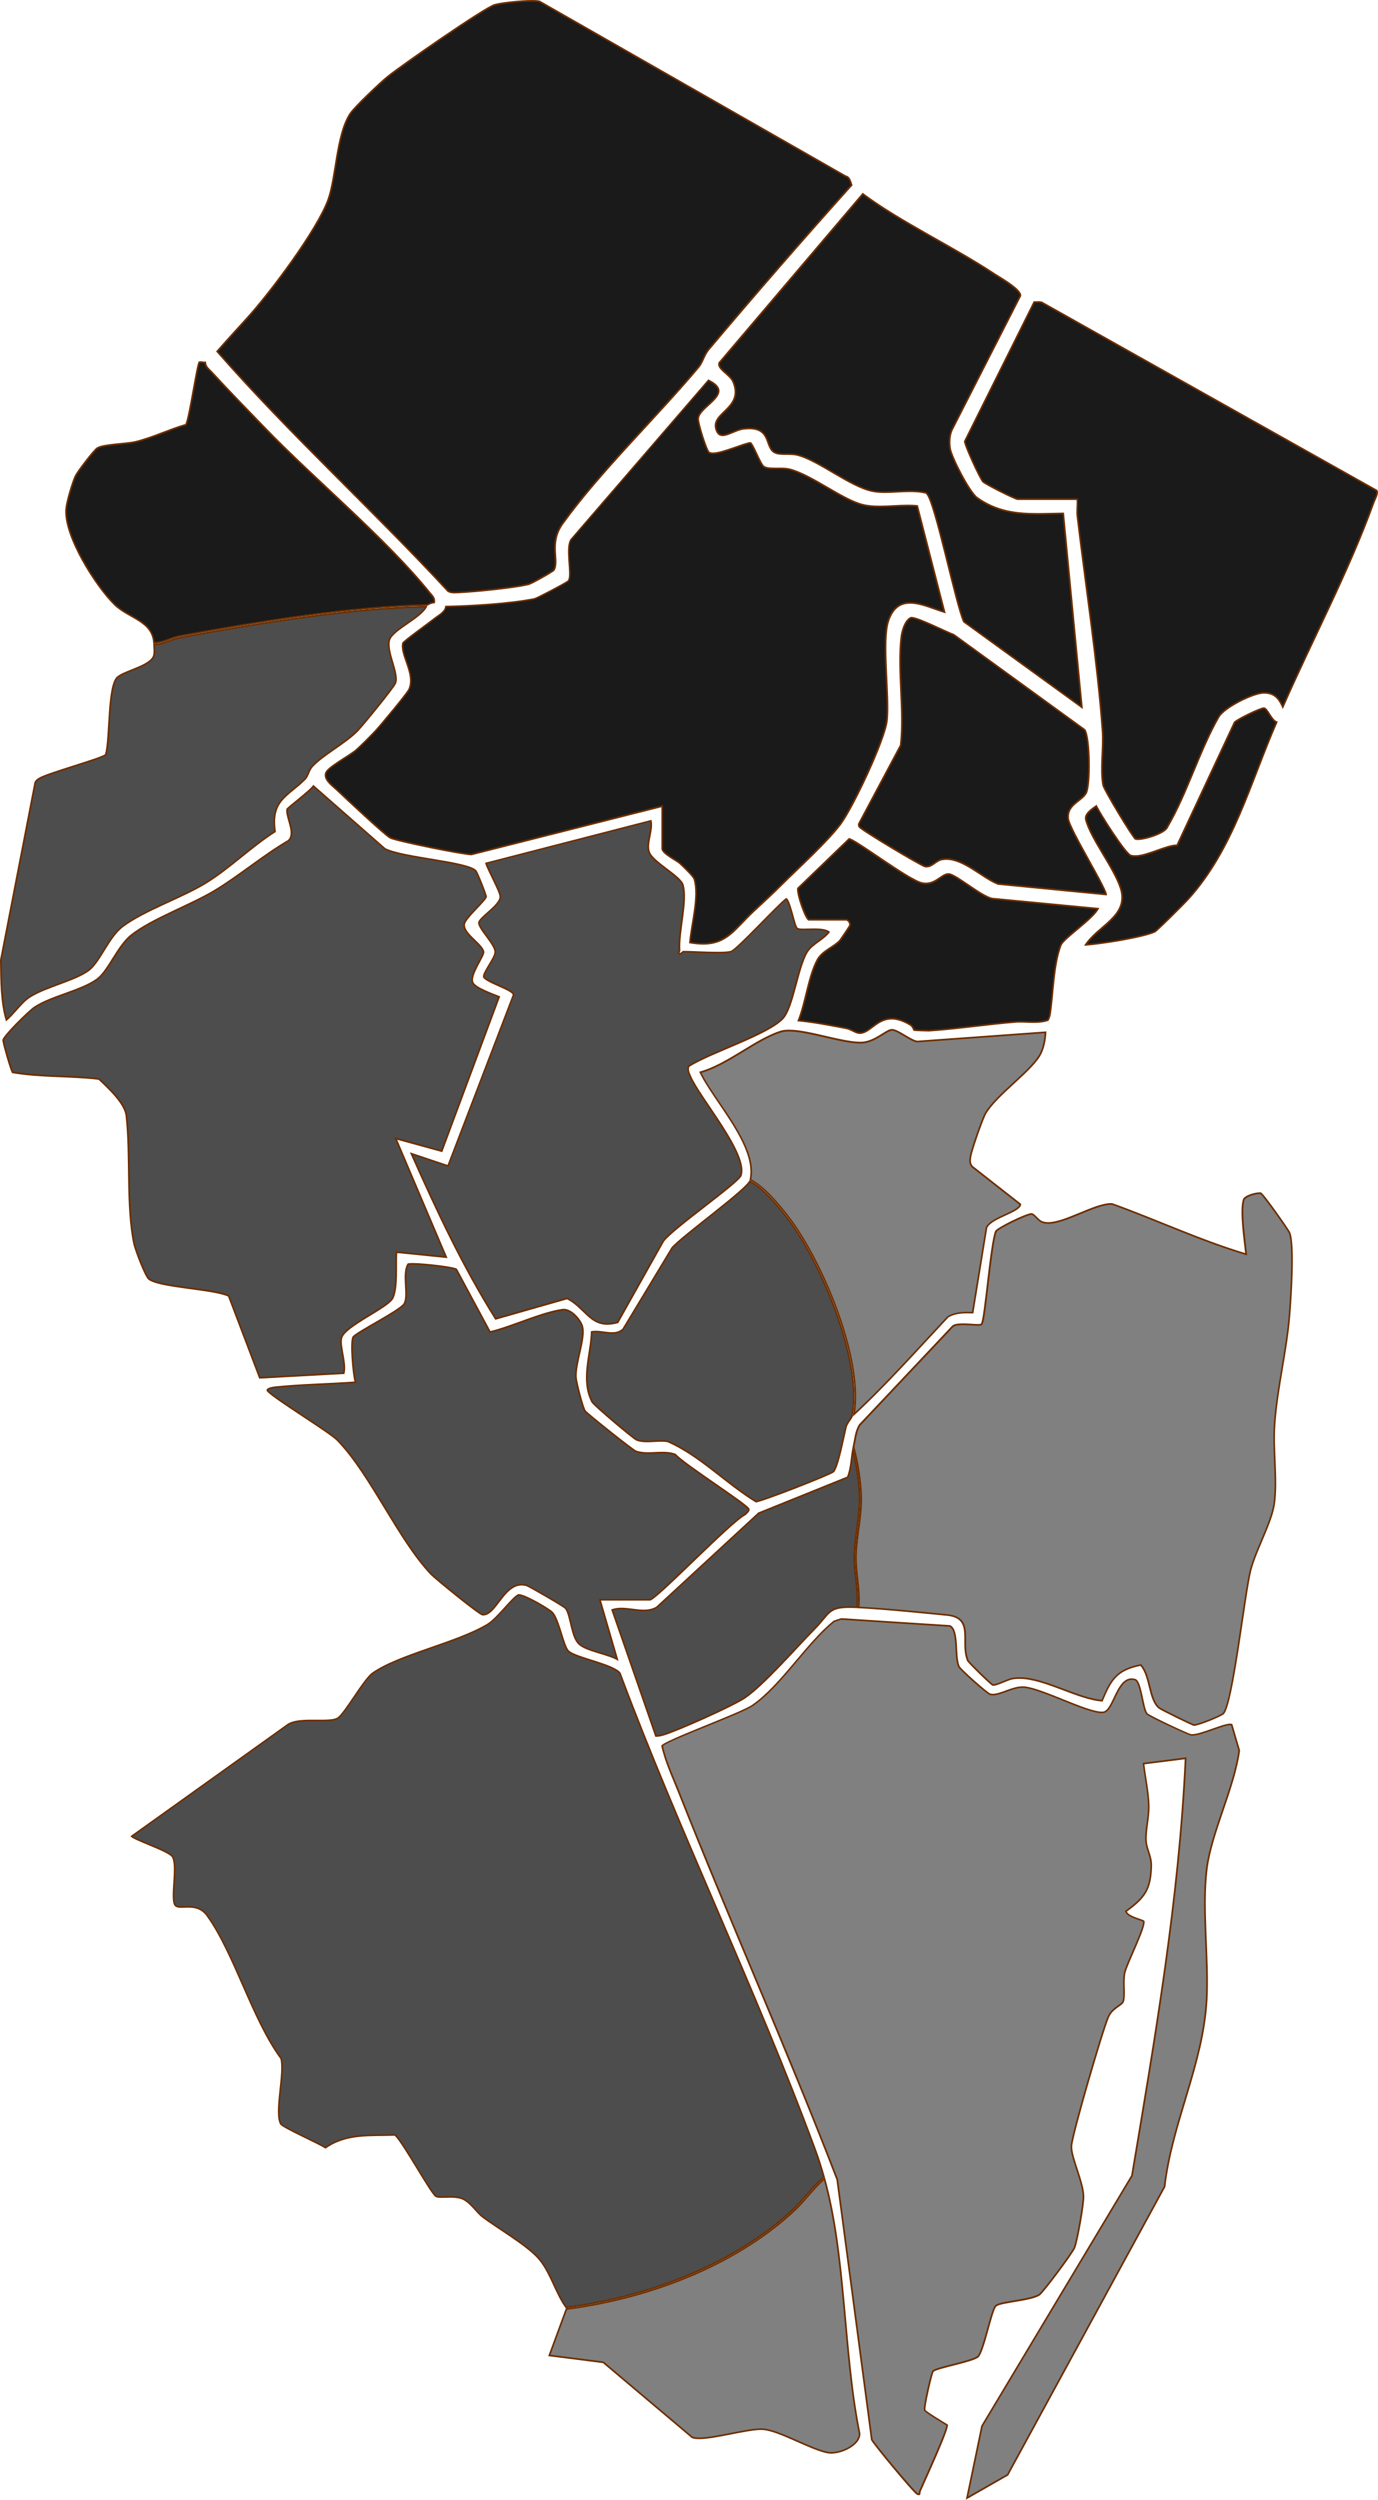
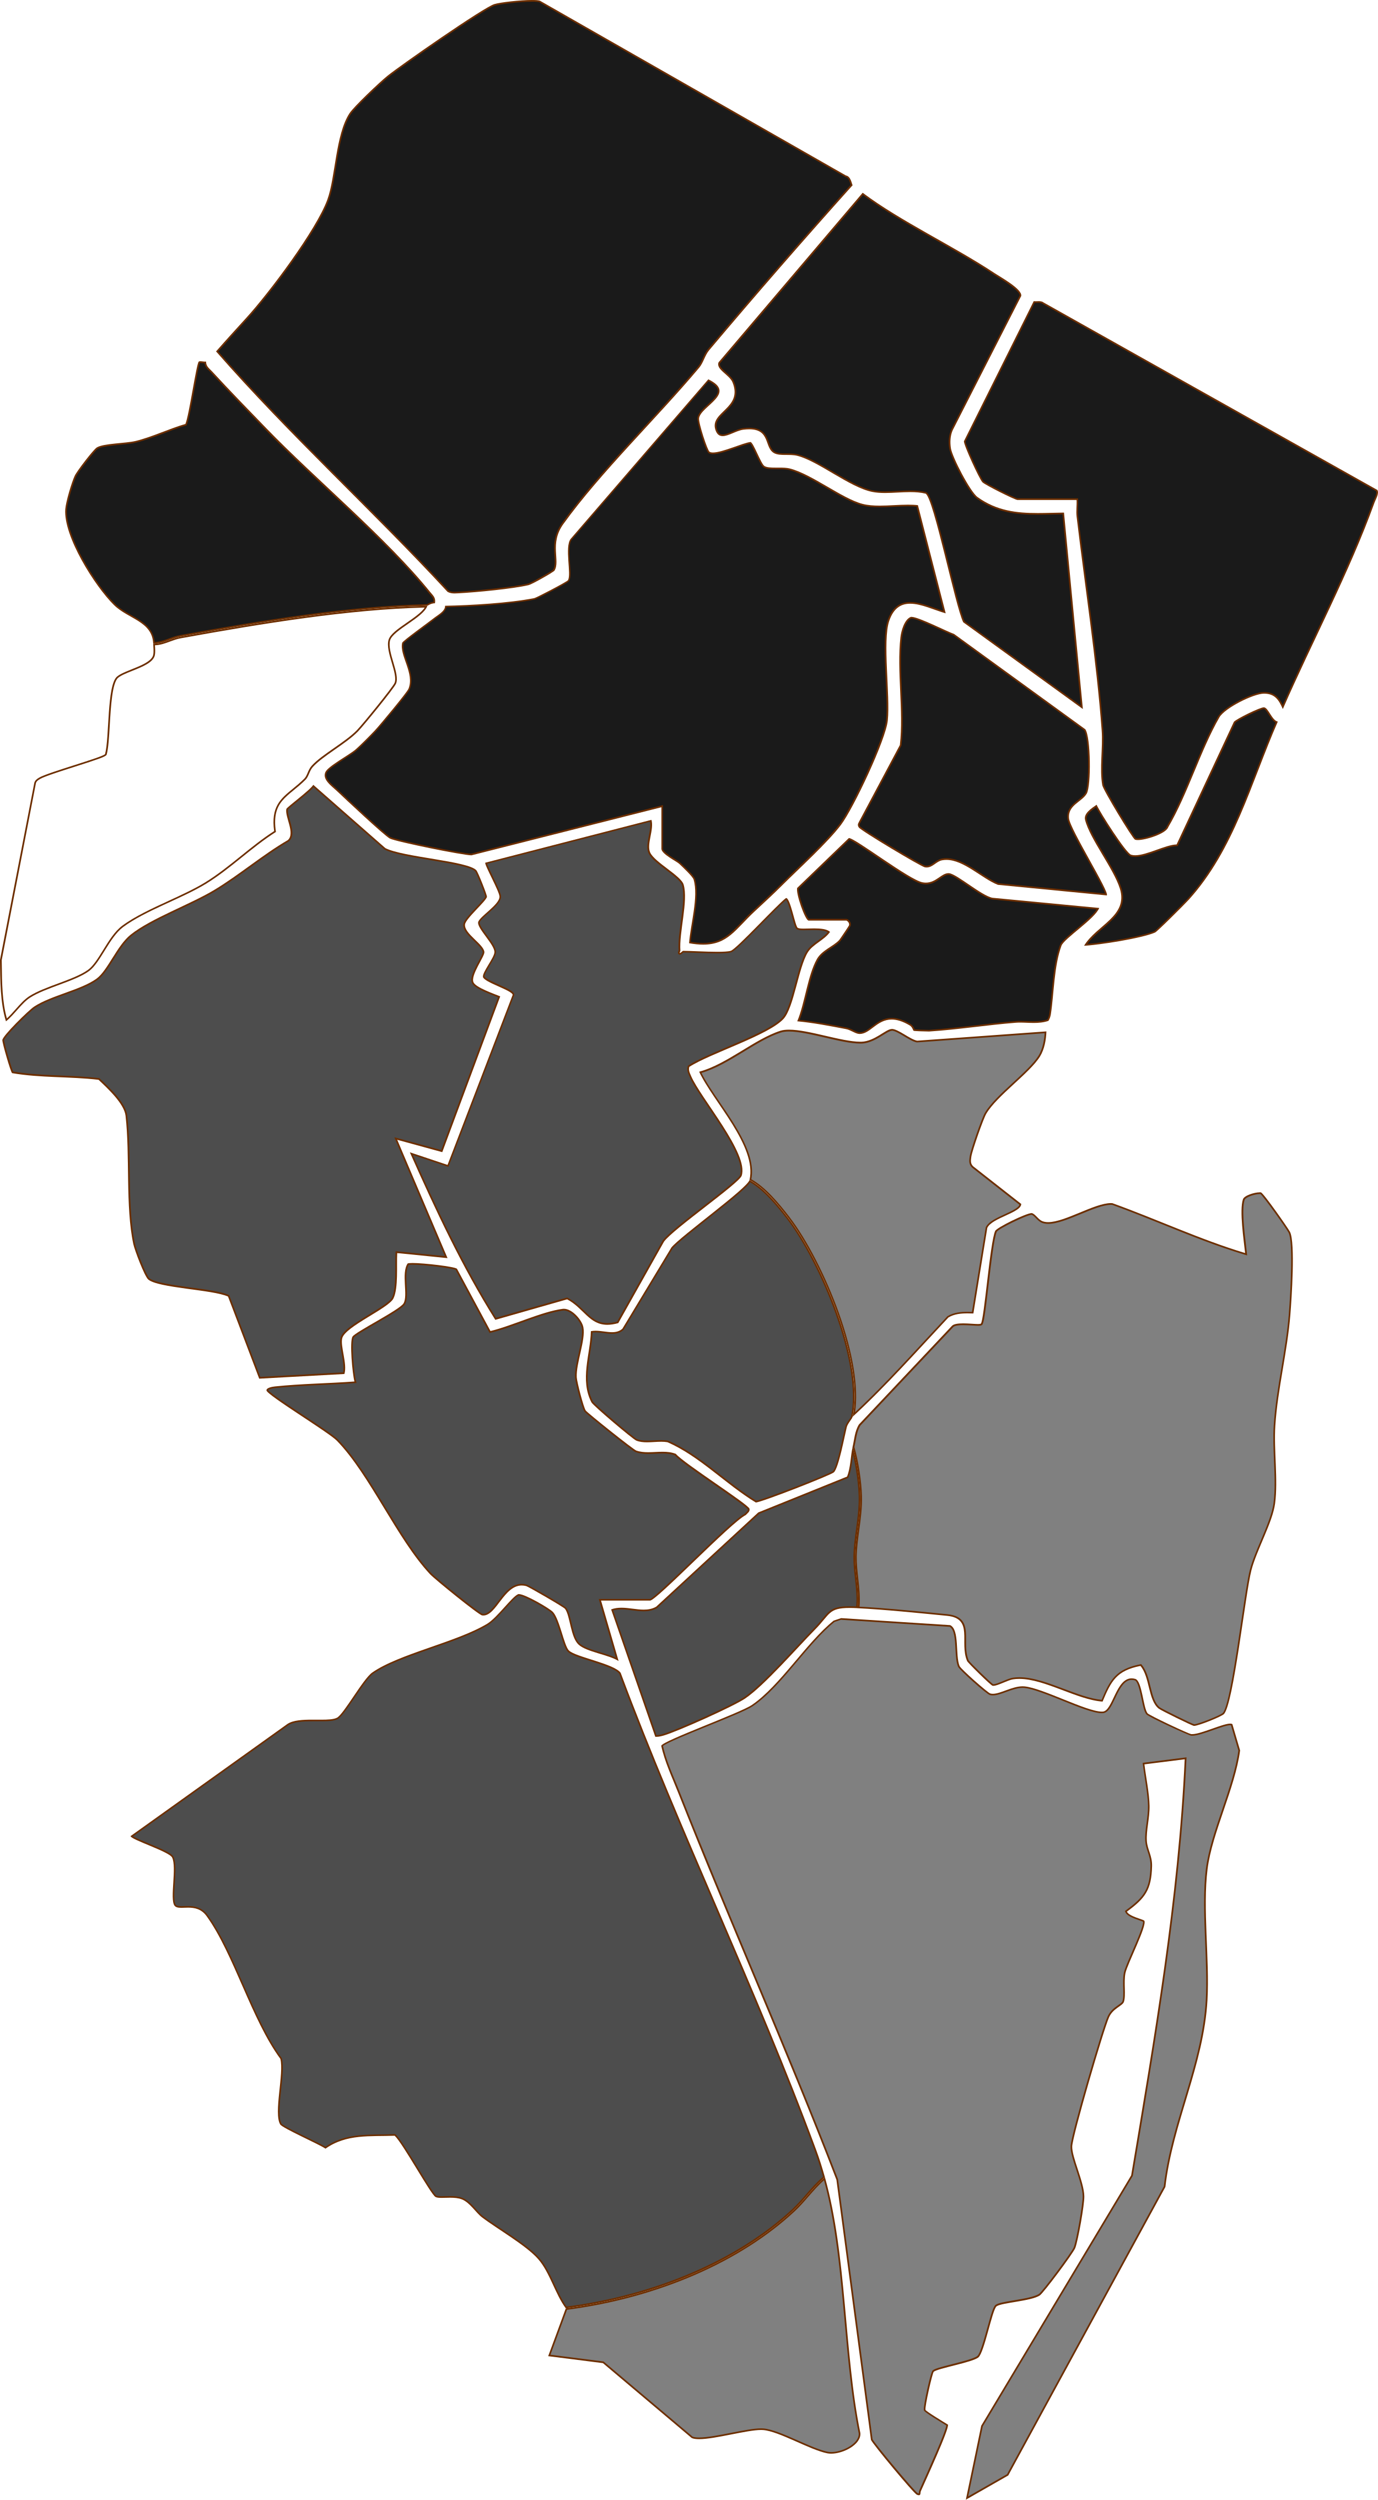
<svg xmlns="http://www.w3.org/2000/svg" id="Layer_2" viewBox="0 0 416.11 754.58">
  <defs>
    <style>.cls-1{fill:gray;}.cls-2{fill:#4d4d4d;}.cls-3{fill:#6d2e00;}.cls-4{fill:#1a1a1a;}</style>
  </defs>
  <g id="Layer_1-2">
    <path class="cls-1" d="M296.55,732.3l45.25-75.49.99-5.81c6.56-39.12,13.34-79.57,15.22-119.92v-.3s-12.69,1.6-12.69,1.6l.03.25c.15,1.27.37,2.64.59,4.1.45,2.91.91,5.92.95,8.38.03,1.76-.21,3.55-.44,5.27-.26,1.91-.5,3.72-.37,5.4.09,1.19.43,2.23.75,3.23.42,1.28.85,2.6.81,4.33-.17,6.99-2.02,9.51-7.5,13.53l-.16.12.08.18c.46,1.07,2.56,1.8,4.09,2.33.51.18,1.09.38,1.2.47.5.7-1.79,5.95-3.3,9.43-1.2,2.75-2.23,5.13-2.44,6.21-.27,1.38-.23,2.99-.19,4.54.04,1.61.08,3.12-.25,4.09-.15.44-.73.85-1.41,1.33-1.04.74-2.34,1.65-3.07,3.29-1.74,3.94-10.98,35.55-11.16,39.03-.08,1.63.77,4.25,1.67,7.01.95,2.89,1.92,5.88,1.97,8.1.05,2.37-1.82,13.09-2.7,15.49-.53,1.44-9.57,13.55-10.63,14.23-1.44.93-4.76,1.49-7.69,1.97-2.49.41-4.64.77-5.38,1.31-.64.47-1.34,2.91-2.43,6.86-1.01,3.66-2.16,7.81-3.07,8.57-.94.78-4.5,1.69-7.64,2.49-3.32.84-5.37,1.38-5.88,1.89-.56.56-2.77,10.73-2.55,11.7.05.2.11.48,6.53,4.4l.27.17c.16,1.28-5.44,13.7-7.29,17.81-.41.92-.73,1.62-.91,2.03-.07.16-.09.35-.11.53-.04.46-.09.53-.25.53-.08,0-.24-.02-.51-.14-.9-.43-13.21-15.15-13.72-16.41l-10.42-78.45c-8.25-21.43-17.25-42.91-25.94-63.68-7.31-17.47-14.88-35.54-21.95-53.44-.42-1.07-.87-2.15-1.32-3.22-1.42-3.42-2.89-6.96-3.68-10.6.5-.78,7.81-3.76,13.69-6.15,6.09-2.48,11.85-4.82,13.55-5.98,4.64-3.16,9.12-8.46,13.44-13.57,3.67-4.34,7.45-8.82,11.27-11.9l2.2-.72,32.81,2.13c1.55.74,1.71,3.88,1.88,6.91.11,2.06.21,4,.76,5.29.39.92,8.51,8.15,9.44,8.41.25.07.54.11.84.11,1.14,0,2.5-.5,3.93-1.02,1.67-.61,3.4-1.24,5.07-1.24.19,0,.39,0,.58.03,2.6.25,7.12,2.07,11.49,3.83,4.84,1.95,9.4,3.79,11.83,3.79.13,0,.25,0,.36-.02,1.43-.13,2.36-2.07,3.43-4.32,1.27-2.67,2.71-5.71,5.21-5.71.34,0,.69.05,1.06.16,1.06.32,1.69,3.34,2.2,5.78.43,2.04.79,3.8,1.39,4.53.5.61,12.34,6.26,13.34,6.36.1,0,.2.01.3.01,1.44,0,3.89-.86,6.25-1.7,2.15-.76,4.18-1.48,5.24-1.48.24,0,.37.04.44.08l2.29,7.8c-.76,5.66-2.89,11.92-4.95,17.98-2.05,6.03-4.17,12.27-4.86,17.77-.85,6.78-.53,14.66-.22,22.27.24,5.82.48,11.84.19,17.25-.56,10.46-3.58,20.49-6.49,30.19-2.54,8.45-5.16,17.18-6.21,26.26l-47.38,86.93-12.27,7.01,4.53-21.79Z" />
    <path class="cls-3" d="M254.07,488.96l32.71,2.11c1.43.77,1.6,3.91,1.74,6.68.11,2.08.22,4.05.78,5.37.42,1,8.59,8.27,9.6,8.55.28.08.58.11.91.11,1.19,0,2.56-.5,4.02-1.04,1.65-.6,3.36-1.23,4.98-1.23.19,0,.37,0,.55.03,2.57.25,7.07,2.06,11.42,3.81,4.86,1.96,9.45,3.8,11.93,3.8.13,0,.26,0,.38-.02,1.58-.14,2.53-2.14,3.63-4.46,1.24-2.61,2.65-5.56,4.98-5.57.31,0,.64.05.98.15.91.27,1.56,3.34,2.03,5.59.43,2.07.81,3.86,1.44,4.64.66.81,12.86,6.38,13.51,6.45.1.01.21.02.33.02,1.48,0,3.95-.87,6.33-1.71,2.04-.72,4.14-1.46,5.15-1.46.11,0,.19,0,.24.02l2.24,7.62c-.76,5.62-2.88,11.85-4.93,17.88-2.06,6.04-4.18,12.3-4.88,17.82-.85,6.8-.53,14.69-.22,22.31.24,5.82.48,11.83.19,17.22-.56,10.43-3.57,20.45-6.48,30.13-2.53,8.43-5.15,17.14-6.21,26.21l-47.33,86.88-11.72,6.7,4.4-21.16,45.24-75.5.05-.08.02-.09.96-5.7c6.56-39.13,13.35-79.6,15.22-119.97l.03-.59-.59.07-12.16,1.53-.49.06.06.49c.15,1.27.37,2.65.59,4.11.45,2.9.91,5.9.95,8.34.03,1.74-.21,3.52-.44,5.24-.26,1.93-.5,3.75-.38,5.45.09,1.22.43,2.27.77,3.29.41,1.26.84,2.56.8,4.25-.17,6.94-1.9,9.3-7.4,13.33l-.32.23.16.36c.46,1.08,2.27,1.78,4.24,2.46.4.14.88.3,1.07.4.24.96-1.98,6.08-3.32,9.16-1.2,2.77-2.24,5.16-2.46,6.26-.28,1.41-.24,3.03-.2,4.59.04,1.58.08,3.08-.24,4.01-.12.36-.68.75-1.32,1.2-1.07.75-2.4,1.69-3.15,3.39-1.75,3.95-11,35.63-11.18,39.12-.09,1.68.77,4.31,1.69,7.1.94,2.87,1.91,5.85,1.96,8.02.05,2.36-1.81,13.01-2.68,15.4-.52,1.43-9.48,13.43-10.53,14.11-1.4.91-4.69,1.45-7.59,1.94-2.91.49-4.73.81-5.49,1.36-.67.49-1.29,2.51-2.53,7-.95,3.44-2.14,7.73-2.99,8.44-.89.75-4.58,1.68-7.54,2.44-3.46.88-5.44,1.4-5.99,1.95-.61.61-2.86,10.87-2.62,11.93.07.31.13.58,6.62,4.55l.16.1c-.18,1.88-5.48,13.63-7.25,17.57-.41.92-.74,1.63-.91,2.04-.08.19-.11.4-.12.6,0,.09-.02.22-.04.3-.06,0-.17-.03-.35-.1-1.01-.61-12.83-14.74-13.59-16.24l-10.42-78.44v-.06s-.03-.06-.03-.06c-8.24-21.38-17.23-42.86-25.93-63.64-7.31-17.47-14.87-35.53-21.95-53.43-.42-1.07-.87-2.15-1.32-3.22-1.4-3.37-2.84-6.85-3.64-10.43.97-.9,7.9-3.72,13.51-6,6.11-2.49,11.88-4.83,13.6-6.01,4.67-3.18,9.16-8.49,13.49-13.62,3.63-4.3,7.39-8.75,11.17-11.81l2.1-.7M254.01,488.45l-2.28.76c-8.33,6.72-16.14,19.63-24.7,25.46-3.63,2.47-27.05,10.85-27.36,12.32,1.04,4.83,3.22,9.37,5.02,13.94,15.49,39.2,32.71,77.73,47.88,117.07l10.43,78.51c.51,1.25,12.86,16.13,13.86,16.55.26.11.46.16.61.16.63,0,.42-.82.59-1.21,1.19-2.72,8.76-19.11,8.18-20.11-1.03-.63-6.67-4.04-6.77-4.46-.23-1,2.07-11.05,2.48-11.47,1.04-1.04,11.68-2.84,13.5-4.36,1.8-1.51,4.19-14.47,5.49-15.42,1.54-1.12,10.35-1.53,13.05-3.28,1.11-.72,10.17-12.83,10.73-14.36.87-2.37,2.77-13.07,2.71-15.59-.09-4.4-3.81-11.84-3.65-15.09.18-3.39,9.4-35.03,11.13-38.94,1.19-2.7,4.06-3.4,4.48-4.64.67-1.95-.1-5.86.46-8.66.53-2.7,6.66-14.5,5.69-15.85-.28-.38-4.63-1.29-5.25-2.73,5.53-4.05,7.43-6.58,7.6-13.72.08-3.16-1.38-4.93-1.57-7.58-.23-3.18.88-6.95.81-10.66-.06-3.71-1.09-8.71-1.55-12.5l12.16-1.53c-1.96,42.27-9.2,83.96-16.17,125.61l-45.28,75.57-4.64,22.33,12.81-7.32,47.45-87.09c2.26-19.53,11.65-36.91,12.71-56.47.67-12.46-1.47-27.54.03-39.5,1.37-10.96,8.31-24.42,9.82-35.8l-2.33-7.93c-.14-.12-.36-.17-.66-.17-2.28,0-8.8,3.18-11.49,3.18-.1,0-.19,0-.28-.01-.87-.09-12.71-5.7-13.17-6.27-1.33-1.64-1.65-9.78-3.71-10.39-.4-.12-.77-.17-1.13-.17-4.71,0-5.7,9.76-8.65,10.03-.11,0-.22.01-.34.01-4.63,0-17.87-7.09-23.3-7.61-.2-.02-.4-.03-.6-.03-3.19,0-6.64,2.26-9,2.26-.27,0-.53-.03-.77-.1-.8-.22-8.9-7.38-9.27-8.27-1.35-3.18.06-10.99-2.85-12.35l-32.91-2.12h0Z" />
    <path class="cls-1" d="M360.55,520.74c-.62-.1-9.86-4.65-10.52-5.17-1.63-1.3-2.25-3.81-2.9-6.46-.58-2.35-1.18-4.78-2.56-6.39l-.1-.11-.14.03c-7.29,1.44-9.01,4.68-11.54,10.75-3.54-.29-7.64-1.84-11.61-3.34-4.57-1.73-9.29-3.51-13.39-3.51-.68,0-1.33.05-1.94.15-.76.12-1.82.56-2.84.98-1.16.48-2.36.98-3.04.98-.07,0-.13,0-.18-.02-.57-.24-7.18-6.68-7.51-7.32-.83-1.96-.82-4.09-.81-6.15.02-3.67.03-7.13-5.48-7.67l-3.5-.34c-7.62-.75-16.25-1.59-23.21-1.94.29-2.95-.04-5.89-.36-8.74-.24-2.17-.5-4.42-.46-6.63.04-2.67.4-5.3.77-8.08.45-3.29.91-6.68.81-10.18-.13-4.55-1.06-10.49-2.3-14.79.14-.6.25-1.21.36-1.82.3-1.67.62-3.4,1.52-4.85l28.01-29.68c.41-.47,1.5-.71,3.24-.71.91,0,1.88.06,2.73.11.69.04,1.31.08,1.77.08.59,0,.88-.06,1.03-.21.46-.48.92-3.97,1.84-11.81.79-6.75,1.7-14.39,2.51-16.21.4-.94,9.25-5.25,10.76-5.25.5.12.96.59,1.45,1.08.49.5,1,1.02,1.6,1.29.54.24,1.2.37,1.96.37,2.63,0,6.24-1.49,9.73-2.93,3.36-1.39,6.83-2.82,9.23-2.82.14,0,.28,0,.42.02,5.16,1.87,10.43,3.99,15.53,6.04,7.97,3.21,16.21,6.52,24.5,9.02l.36.11-.04-.37c-.07-.64-.16-1.42-.26-2.29-.53-4.42-1.32-11.1-.4-13.84.33-.97,3.25-1.92,4.76-1.92.16,0,.29.01.4.03.77.38,8.07,10.74,8.6,11.8,1.72,3.45.25,22.67.07,24.85-.43,5.36-1.34,10.82-2.23,16.1-.95,5.7-1.94,11.59-2.32,17.37-.22,3.33-.07,6.99.08,10.54.18,4.41.37,8.98-.15,12.94-.42,3.19-2.13,7.24-3.79,11.16-1.3,3.08-2.65,6.26-3.36,9.02-.66,2.57-1.54,8.44-2.55,15.25-1.74,11.68-3.9,26.21-5.69,28.03-.77.78-7.6,3.48-8.81,3.48h-.04Z" />
    <path class="cls-3" d="M380.33,360.42c.13,0,.22,0,.29.02.96.76,7.83,10.36,8.49,11.68,1.37,2.75.67,16.83.05,24.71-.43,5.35-1.34,10.8-2.22,16.08-.96,5.71-1.94,11.61-2.32,17.4-.22,3.34-.07,7.01.08,10.56.18,4.4.37,8.96-.15,12.9-.42,3.16-2.12,7.19-3.77,11.09-1.31,3.09-2.66,6.28-3.38,9.06-.67,2.58-1.54,8.46-2.55,15.27-1.64,11.03-3.88,26.13-5.62,27.89-.72.73-7.5,3.41-8.62,3.41-.74-.17-9.8-4.63-10.41-5.12-1.56-1.25-2.17-3.71-2.81-6.32-.59-2.38-1.2-4.84-2.61-6.5l-.19-.22-.29.06c-7.34,1.45-9.12,4.69-11.65,10.73-3.47-.33-7.48-1.84-11.36-3.31-4.59-1.73-9.33-3.52-13.48-3.52-.69,0-1.36.05-1.98.15-.79.13-1.82.55-2.9,1-1.09.45-2.31.96-2.95.96-.03,0-.06,0-.09,0-.82-.51-6.96-6.49-7.37-7.17-.81-1.92-.81-4.02-.8-6.05.02-3.79.03-7.36-5.71-7.92l-3.51-.34c-7.53-.74-16.04-1.57-22.95-1.92.25-2.89-.07-5.75-.38-8.53-.24-2.17-.49-4.41-.46-6.6.04-2.65.4-5.27.77-8.05.45-3.3.91-6.7.81-10.22-.13-4.55-1.05-10.47-2.29-14.79.13-.59.24-1.19.35-1.77.29-1.63.6-3.32,1.46-4.72l28.02-29.7c.24-.28.96-.61,3.04-.61.9,0,1.87.06,2.72.11.7.04,1.31.08,1.79.08.68,0,1-.08,1.21-.29.5-.52.87-3.15,1.91-11.95.79-6.73,1.69-14.36,2.49-16.14.58-.96,9.14-5.11,10.53-5.12.37.1.83.56,1.27,1.01.51.52,1.04,1.05,1.67,1.34.58.26,1.27.39,2.06.39,2.68,0,6.31-1.5,9.83-2.95,3.33-1.38,6.78-2.8,9.14-2.8.11,0,.22,0,.33,0,5.2,1.88,10.45,3.99,15.52,6.03,7.97,3.21,16.22,6.53,24.53,9.02l.72.22-.08-.75c-.07-.64-.16-1.42-.26-2.29-.49-4.13-1.32-11.04-.41-13.73.27-.79,3.01-1.75,4.53-1.75M380.33,359.92c-1.51,0-4.61.94-5,2.09-1.13,3.35.25,12.4.65,16.24-13.59-4.09-26.68-10.24-40.09-15.06-.14-.01-.29-.02-.43-.02-4.95,0-13.84,5.75-18.96,5.75-.69,0-1.32-.11-1.86-.34-1.13-.51-2.04-2.12-3.02-2.38-.04,0-.08-.01-.13-.01-1.58,0-10.53,4.35-10.99,5.4-1.56,3.46-3.33,26.93-4.31,27.95-.1.1-.4.14-.85.14-1.04,0-2.85-.2-4.51-.2-1.51,0-2.88.16-3.42.79l-28.04,29.72c-1.28,2.05-1.39,4.53-1.93,6.81,1.25,4.3,2.18,10.31,2.31,14.79.18,6.35-1.49,12.32-1.58,18.25-.08,5.21,1.38,10.35.79,15.62,8.09.39,18.57,1.48,26.97,2.29,8.18.79,3.68,7.97,6.1,13.66.24.56,7.16,7.36,7.69,7.46.07.01.15.02.23.02,1.36,0,4.33-1.71,5.93-1.96.62-.1,1.25-.14,1.9-.14,7.69,0,17.52,6.32,25.16,6.86,2.61-6.27,4.25-9.35,11.43-10.77,2.85,3.33,2.3,10.32,5.5,12.88.7.56,10.06,5.16,10.65,5.22.02,0,.04,0,.07,0,1.29,0,8.21-2.77,8.99-3.56,2.89-2.94,6.47-36.28,8.3-43.39,1.61-6.23,6.4-14.45,7.16-20.2.94-7.18-.41-16.03.07-23.5.72-11.12,3.65-22.31,4.54-33.47.38-4.75,1.53-21.72-.1-24.98-.55-1.11-8.05-11.79-8.78-11.94-.13-.03-.28-.04-.45-.04h0Z" />
    <path class="cls-1" d="M257.86,426.97c1.32-7.43-.36-18.26-4.78-30.63-3.9-10.92-9.59-21.96-14.85-28.82-3.15-4.11-7.31-9.12-11.63-11.45,1.52-7.06-4.3-15.63-9.44-23.2-2.26-3.33-4.4-6.48-5.69-9.18,4.37-1.23,8.75-3.89,12.98-6.47,3.92-2.39,7.62-4.64,11.28-5.82.66-.21,1.51-.32,2.51-.32,2.99,0,7.06.94,11.01,1.85,3.97.92,7.72,1.78,10.5,1.78.13,0,.26,0,.39,0,2.45-.08,4.64-1.44,6.39-2.53,1.11-.69,2.07-1.29,2.71-1.31h0c1,0,2.5.89,3.95,1.76,1.31.78,2.67,1.59,3.7,1.78l38.82-2.79c-.08,1.78-.44,4.83-1.88,7.17-1.47,2.39-4.5,5.18-7.7,8.13-3.36,3.1-6.84,6.31-8.5,9.12-.96,1.62-4.33,11.3-4.57,13.11l-.02.17c-.14,1.04-.27,2.02.67,2.93l14.42,11.3c-.13,1.14-2.4,2.18-4.6,3.19-2.41,1.1-4.9,2.24-5.62,3.83l-4.19,25.67c-.52-.01-1.05-.03-1.57-.03-1.86,0-4.01.15-5.88,1.27-2.15,2.28-4.24,4.54-6.32,6.8-7.06,7.63-14.35,15.52-22.09,22.69Z" />
    <path class="cls-3" d="M269.29,311.12c.88,0,2.35.88,3.77,1.73,1.39.83,2.7,1.61,3.78,1.81h.06s.06,0,.06,0l38.47-2.77c-.1,1.78-.49,4.59-1.83,6.77-1.46,2.36-4.47,5.14-7.65,8.08-3.38,3.11-6.86,6.33-8.55,9.18-.96,1.63-4.36,11.38-4.6,13.21l-.02.17c-.14,1.06-.29,2.15.74,3.14l.02.02.02.02,14.28,11.19c-.29.96-2.48,1.96-4.43,2.86-2.45,1.12-4.99,2.28-5.74,3.95l-.03.06v.07s-4.14,25.4-4.14,25.4c-.45-.01-.91-.02-1.36-.02-1.89,0-4.08.15-6.01,1.3l-.06.04-.05.05c-2.1,2.24-4.18,4.5-6.27,6.75-6.89,7.46-14.01,15.15-21.54,22.18,1.1-7.45-.62-18.02-4.91-30.03-3.91-10.94-9.61-22.01-14.88-28.89-3.13-4.08-7.25-9.03-11.54-11.42,1.4-7.13-4.39-15.67-9.52-23.21-2.18-3.21-4.25-6.26-5.54-8.88,4.31-1.27,8.6-3.88,12.76-6.41,3.91-2.38,7.6-4.63,11.23-5.79.64-.2,1.46-.31,2.43-.31,2.96,0,7.02.94,10.95,1.85,3.98.92,7.74,1.79,10.56,1.79.13,0,.27,0,.4,0,2.52-.08,4.73-1.46,6.52-2.57,1.03-.64,2.01-1.25,2.59-1.27h.04M269.29,310.62s-.04,0-.06,0c-1.78.06-5.13,3.72-9.1,3.84-.12,0-.25,0-.38,0-5.59,0-15.56-3.64-21.51-3.64-.98,0-1.86.1-2.58.33-7.83,2.51-16.18,10.14-24.54,12.36,4.1,8.88,17.58,22.5,15.2,32.68,4.4,2.3,8.67,7.49,11.71,11.47,10.08,13.15,22.94,43.53,19.44,60,10.21-9.39,19.44-19.85,28.93-29.97,1.76-1.05,3.76-1.23,5.75-1.23.6,0,1.19.02,1.78.03l4.2-25.83c1.39-3.06,10.27-4.59,10.25-7.23l-14.5-11.36c-.9-.86-.71-1.8-.57-2.89.23-1.75,3.61-11.46,4.54-13.02,3.18-5.39,13.11-12.24,16.2-17.25,1.34-2.17,1.85-5.05,1.93-7.57l-39.03,2.81c-2.12-.39-5.73-3.55-7.65-3.55h0Z" />
    <path class="cls-1" d="M250.99,740.43c-.4,0-.77-.03-1.11-.1-2.39-.47-5.73-1.95-8.96-3.38-3.86-1.71-7.86-3.47-10.5-3.66-.19-.01-.38-.02-.6-.02-2.14,0-5.43.65-8.92,1.33-3.6.71-7.32,1.44-9.81,1.44-.95,0-1.67-.11-2.13-.33l-26.8-22.62-16.29-2.07,5.16-14c27.22-3.51,52.28-14.33,68.77-29.68,1.5-1.39,2.85-2.95,4.16-4.45,1.56-1.79,3.16-3.63,5.01-5.2,3.65,13.16,5,28.19,6.3,42.72,1.03,11.46,2.09,23.3,4.28,34.09.08.92-.29,1.86-1.13,2.77-1.64,1.8-4.84,3.15-7.44,3.15Z" />
    <path class="cls-3" d="M248.83,658.16c3.56,13.05,4.9,27.91,6.19,42.29,1.03,11.45,2.09,23.3,4.28,34.09.07.86-.29,1.73-1.06,2.58-1.6,1.75-4.71,3.07-7.25,3.07-.38,0-.74-.03-1.06-.1-2.37-.47-5.69-1.94-8.91-3.36-3.88-1.72-7.9-3.49-10.59-3.68-.19-.01-.4-.02-.61-.02-2.17,0-5.47.65-8.97,1.33-3.59.7-7.3,1.43-9.76,1.43-.88,0-1.54-.09-1.97-.28l-26.74-22.56-.11-.1-.15-.02-15.9-2.02,5-13.57c27.22-3.54,52.26-14.36,68.75-29.72,1.51-1.4,2.86-2.96,4.17-4.47,1.47-1.68,2.98-3.42,4.69-4.92M249.11,657.27c-3.57,2.92-6.1,6.76-9.48,9.9-18.19,16.93-44.39,26.51-68.78,29.63l-5.32,14.44,16.53,2.1,26.8,22.6c.53.25,1.3.35,2.24.35,4.88,0,14.37-2.77,18.72-2.77.2,0,.4,0,.58.02,4.81.34,14.16,5.99,19.43,7.03.36.07.75.1,1.16.1,3.72,0,9.12-2.81,8.81-6.22-4.97-24.53-4.03-53.53-10.69-77.19h0Z" />
    <path class="cls-2" d="M170.97,696.54c-1.45-1.98-2.58-4.42-3.67-6.78-1.31-2.83-2.67-5.77-4.59-7.96-2.43-2.78-7.16-5.93-11.32-8.71-2.13-1.42-4.14-2.76-5.72-3.96-.65-.49-1.32-1.24-2.03-2.03-1.18-1.31-2.51-2.79-4.04-3.4-1.18-.47-2.57-.53-3.65-.53-.5,0-.99.01-1.45.03-.42.01-.82.02-1.19.02-.59,0-1.32-.03-1.68-.24-.68-.4-3.14-4.42-5.52-8.31-2.68-4.39-5.46-8.93-6.75-10.13l-.08-.07h-.1c-1.3.05-2.59.07-3.86.08-6.04.06-11.76.12-17.03,3.78-.95-.6-3.22-1.71-5.61-2.88-3.16-1.54-7.49-3.66-7.86-4.26-1.08-1.77-.61-6.24-.15-10.56.39-3.7.76-7.2.22-9.19-4.49-6.14-8.1-14.36-11.59-22.31-3.45-7.86-6.71-15.28-10.73-20.85-1.69-2.34-3.87-2.65-5.79-2.65-.38,0-.74.01-1.09.02-.32.01-.62.02-.9.02-.91,0-1.58-.1-1.92-.6-.65-.94-.47-3.83-.3-6.62.19-3.1.39-6.3-.38-7.86-.48-.96-3.37-2.22-7.4-3.9-2.04-.85-4.54-1.89-5.03-2.37l47.23-33.76c1.66-1.07,4.49-1.22,7.29-1.22.46,0,2.24.01,2.66.01,2.19,0,3.86-.1,4.89-.61,1.07-.53,2.92-3.25,5.05-6.4,2.1-3.09,4.27-6.3,5.65-7.27,4.19-2.94,11.11-5.36,17.8-7.69,6.12-2.14,12.46-4.35,16.88-7,1.59-.95,3.59-3.17,5.36-5.12,1.6-1.77,3.11-3.44,3.96-3.8.02,0,.07-.02.16-.02,1.79,0,9.27,4.38,10.13,5.36,1.03,1.17,1.92,4,2.7,6.5.73,2.35,1.37,4.37,2.08,5.08.93.93,3.65,1.79,6.8,2.79,3.66,1.16,7.81,2.48,8.82,3.95,8.8,23.55,19,47.31,28.87,70.29,10.33,24.04,21.01,48.9,30.11,73.6.91,2.46,1.74,5.06,2.62,8.18-1.95,1.62-3.62,3.54-5.24,5.4-1.3,1.49-2.64,3.03-4.12,4.41-16.41,15.28-41.37,26.05-68.49,29.55Z" />
    <path class="cls-3" d="M156.7,481.69c1.63,0,8.96,4.17,9.94,5.28,1,1.13,1.88,3.94,2.65,6.41.74,2.38,1.39,4.43,2.14,5.19.98.98,3.72,1.85,6.9,2.85,3.58,1.14,7.63,2.42,8.65,3.8,8.82,23.59,19.02,47.33,28.88,70.29,10.33,24.04,21.01,48.9,30.1,73.59.89,2.42,1.71,4.97,2.57,8-1.92,1.61-3.56,3.5-5.15,5.32-1.29,1.49-2.63,3.02-4.1,4.39-16.35,15.22-41.19,25.95-68.21,29.46-1.39-1.94-2.49-4.32-3.56-6.62-1.32-2.85-2.69-5.8-4.63-8.02-2.46-2.8-7.19-5.96-11.37-8.75-2.13-1.42-4.14-2.76-5.71-3.95-.63-.48-1.29-1.21-1.99-1.99-1.19-1.33-2.55-2.83-4.13-3.46-1.22-.49-2.64-.55-3.75-.55-.5,0-.99.01-1.46.03-.42.01-.81.02-1.18.02-.52,0-1.24-.02-1.56-.21-.62-.37-3.29-4.73-5.43-8.23-2.69-4.4-5.48-8.95-6.79-10.18l-.15-.14h-.21c-1.29.06-2.59.07-3.85.08-6.03.06-11.74.12-17.03,3.73-1.02-.62-3.11-1.64-5.49-2.8-2.93-1.43-7.35-3.59-7.76-4.17-1.03-1.7-.55-6.32-.12-10.4.39-3.72.76-7.24.21-9.29l-.02-.09-.06-.08c-4.44-6.03-8.04-14.24-11.53-22.18-3.45-7.87-6.72-15.3-10.75-20.89-1.76-2.44-4.13-2.76-5.99-2.76-.38,0-.75.01-1.1.02-.31.01-.61.02-.9.02-.99,0-1.47-.14-1.72-.49-.6-.87-.42-3.84-.25-6.46.2-3.13.4-6.36-.41-7.98-.52-1.04-3.32-2.27-7.52-4.02-1.77-.74-3.91-1.63-4.71-2.13l46.93-33.55c1.61-1.04,4.4-1.18,7.17-1.18.46,0,.91,0,1.36,0,.44,0,.87,0,1.3,0,2.29,0,3.93-.11,5-.64,1.06-.52,2.65-2.8,5.15-6.48,1.99-2.93,4.24-6.26,5.59-7.21,4.16-2.92,11.06-5.33,17.73-7.66,6.14-2.14,12.48-4.36,16.92-7.03,1.62-.97,3.64-3.2,5.42-5.17,1.51-1.67,3.07-3.4,3.87-3.74,0,0,.02,0,.07,0M156.7,481.19c-.1,0-.19.01-.26.04-1.89.81-6.37,7.15-9.36,8.94-9.26,5.56-26.65,9.06-34.69,14.71-2.8,1.97-8.61,12.63-10.67,13.65-1.03.51-2.79.58-4.78.58-.86,0-1.75-.01-2.66-.01-2.82,0-5.69.14-7.44,1.26l-47.41,33.89c0,1.04,11.65,4.68,12.53,6.45,1.47,2.95-.73,12.45.7,14.5.41.59,1.17.7,2.13.7.6,0,1.28-.05,2-.05,1.86,0,3.97.31,5.58,2.55,8.2,11.36,13.54,31.2,22.28,43.08,1.17,4.33-2.09,16.45-.04,19.81.69,1.13,11.67,5.93,13.68,7.31,6.35-4.49,13.44-3.63,20.89-3.9,2.47,2.31,10.81,17.6,12.31,18.48.38.22,1.02.28,1.81.28s1.7-.05,2.64-.05c1.23,0,2.51.09,3.56.51,2.37.95,4.25,4.05,6.01,5.39,4.73,3.59,13.38,8.49,17,12.64,3.53,4.03,5.08,10.46,8.34,14.85,24.39-3.12,50.59-12.7,68.78-29.63,3.37-3.14,5.91-6.99,9.48-9.9-.8-2.85-1.64-5.57-2.67-8.35-17.79-48.29-40.95-95.63-59.01-143.94-1.91-2.77-13.64-4.77-15.64-6.77-1.44-1.44-2.77-9.3-4.77-11.57-.95-1.08-8.44-5.44-10.31-5.44h0Z" />
    <path class="cls-2" d="M69.04,391.19l-.09-.04c-2.09-.97-6.53-1.57-11.22-2.21-5.52-.75-11.22-1.53-12.82-2.91-1.02-.88-4.02-8.69-4.41-10.57-1.39-6.6-1.5-14.54-1.6-22.23-.07-5.59-.15-11.37-.73-16.46-.41-3.62-5.1-8.05-7.9-10.7l-.38-.36h-.08c-3.77-.45-7.62-.61-11.34-.76-4.83-.2-9.82-.4-14.67-1.24-.45-.7-2.85-8.97-2.81-9.74.07-1.14,7.65-8.69,9.46-9.89,2.45-1.63,5.91-2.88,9.26-4.09,3.55-1.28,7.22-2.61,9.64-4.39,1.67-1.23,3.17-3.62,4.76-6.15,1.69-2.68,3.43-5.46,5.53-7.13,3.64-2.9,9.29-5.57,14.75-8.15,3.86-1.82,7.5-3.54,10.47-5.34,3.6-2.17,7.16-4.74,10.6-7.22,3.75-2.71,7.63-5.51,11.61-7.83,1.54-1.41.84-3.86.23-6.02-.38-1.35-.75-2.63-.58-3.52.12-.21,1.55-1.38,2.82-2.41,2.06-1.67,4.36-3.55,5.12-4.57l21.56,18.92c2.58,1.34,8.27,2.28,13.77,3.19,6.1,1.01,12.41,2.05,13.69,3.5.47.53,3.12,7.16,3.12,7.8-.05.48-1.5,2-2.78,3.35-1.84,1.95-3.75,3.96-3.85,5.03-.15,1.62,1.55,3.26,3.19,4.86,1.28,1.24,2.6,2.52,2.66,3.51.03.44-.63,1.66-1.26,2.84-1.25,2.33-2.67,4.98-1.99,6.39.63,1.3,3.81,2.63,7.01,3.88.36.14.68.27.95.37l-17.34,46.58-13.88-3.81,15.23,35.81-15.02-1.5-.02.26c-.06.98-.06,2.24-.05,3.58,0,3.49.02,7.82-1.06,10.02-.64,1.3-3.83,3.25-6.92,5.13-3.92,2.39-7.98,4.86-8.55,6.87-.32,1.14,0,2.92.33,4.82.38,2.12.77,4.31.36,5.86l-25.37,1.39-9.39-24.71Z" />
    <path class="cls-3" d="M94.68,237.64l21.36,18.74.05.04.05.03c2.56,1.32,8.27,2.27,13.8,3.18,5.78.95,12.32,2.04,13.54,3.41.45.55,2.94,6.77,3.06,7.62-.12.47-1.61,2.04-2.71,3.2-2.3,2.43-3.81,4.1-3.92,5.17-.17,1.74,1.58,3.43,3.27,5.06,1.24,1.2,2.53,2.45,2.58,3.35.02.37-.67,1.66-1.23,2.7-1.28,2.39-2.73,5.09-1.99,6.62.67,1.38,3.89,2.74,7.14,4,.26.1.5.2.72.28l-17.17,46.13-13.16-3.61-1-.27.4.95,14.86,34.94-14.34-1.44-.52-.05-.03.52c-.06.99-.06,2.25-.05,3.59,0,3.46.02,7.77-1.04,9.91-.61,1.24-3.77,3.16-6.82,5.02-4.15,2.53-8.06,4.92-8.66,7.02-.34,1.19-.01,3.01.33,4.93.34,1.92.73,4.08.4,5.58l-25,1.37-9.29-24.45-.07-.19-.18-.09c-2.13-.98-6.58-1.59-11.29-2.23-5.23-.71-11.15-1.52-12.69-2.85-.91-.79-3.91-8.45-4.33-10.43-1.39-6.57-1.49-14.51-1.59-22.18-.07-5.6-.15-11.38-.74-16.49-.42-3.71-5.15-8.18-7.98-10.85l-.32-.31-.12-.11-.16-.02c-3.78-.44-7.64-.6-11.36-.76-4.78-.2-9.71-.4-14.5-1.21-.58-1.21-2.75-8.67-2.74-9.49.19-1.15,7.7-8.62,9.35-9.71,2.43-1.61,5.87-2.86,9.2-4.06,3.57-1.29,7.26-2.62,9.7-4.42,1.71-1.26,3.22-3.66,4.83-6.21,1.68-2.67,3.41-5.42,5.48-7.07,3.62-2.88,9.25-5.55,14.7-8.12,3.86-1.83,7.51-3.55,10.5-5.35,3.61-2.18,7.17-4.75,10.62-7.23,3.75-2.7,7.62-5.5,11.59-7.81l.05-.03.04-.04c1.61-1.48.89-4.01.26-6.24-.37-1.28-.71-2.5-.59-3.32.26-.32,1.58-1.39,2.74-2.34,2.3-1.87,4.17-3.42,5-4.41M94.6,236.9c-.83,1.53-8.03,6.77-8.14,7.31-.47,2.43,2.74,7.28.47,9.37-7.65,4.46-14.7,10.52-22.22,15.05-7.27,4.38-19.07,8.58-25.25,13.5-4.14,3.3-6.92,10.79-10.29,13.27-4.64,3.41-13.78,5.08-18.89,8.47-1.62,1.07-9.49,8.77-9.57,10.09-.05.84,2.51,9.69,2.94,9.98,8.62,1.49,17.41.99,26.11,2.01,2.73,2.59,7.73,7.18,8.15,10.85,1.38,12.02-.08,27.25,2.34,38.72.39,1.86,3.39,9.75,4.5,10.71,3.01,2.6,19.54,3.05,24.1,5.15l9.42,24.79,25.73-1.41c.94-3-1.31-8.51-.64-10.85,1-3.53,13.98-8.97,15.45-11.96,1.53-3.1.93-10.15,1.14-13.69l15.19,1.52-15.19-35.72,13.6,3.73,17.5-47.02c-1.81-.76-7.28-2.63-8.05-4.22-1.01-2.1,3.35-7.8,3.27-9.14-.14-2.36-6.12-5.55-5.85-8.33.17-1.79,6.48-7.13,6.62-8.38.06-.54-2.67-7.4-3.18-7.98-2.52-2.84-22.16-3.96-27.49-6.71l-21.78-19.11h0Z" />
    <path class="cls-2" d="M183.39,399.67c-3.24,0-5.07-1.78-7.2-3.84-1.39-1.35-2.83-2.75-4.83-3.82l-.09-.05-21.61,6.16c-10.31-16.43-18.53-34.32-25.45-49.87l11.07,3.7,19.78-51.61v-.06c-.06-.76-1.7-1.53-4.37-2.73-1.98-.89-4.45-1.99-4.61-2.69-.14-.59.82-2.19,1.66-3.6.92-1.54,1.8-3,1.8-3.87,0-1.23-1.34-3.06-2.64-4.83-1.2-1.64-2.44-3.33-2.29-4.14.12-.63,1.38-1.75,2.6-2.83,1.8-1.6,3.85-3.41,3.85-4.92,0-.86-1.26-3.48-2.49-6.02-.76-1.56-1.69-3.48-1.81-4.04l49.72-12.83c.3,1.32-.02,2.96-.33,4.56-.37,1.92-.73,3.74-.09,5.11.7,1.51,2.99,3.25,5.2,4.93,2.22,1.68,4.51,3.42,4.88,4.71.81,2.77.23,7.08-.33,11.25-.43,3.21-.84,6.25-.66,8.64-.21.44-.24.65-.14.81l.07.12.19.03c.21,0,.45-.19.88-.58.04-.03.07-.06.09-.08.92,0,2.28.06,3.85.12,2.08.08,4.44.17,6.46.17h0c2.06,0,3.41-.1,4.11-.3.95-.27,4.39-3.71,9.52-8.92,3.08-3.13,5.99-6.09,7.19-7.01.59.23,1.5,3.52,2,5.32.66,2.4.97,3.4,1.32,3.63.31.2.88.28,1.95.28.43,0,.91-.01,1.42-.03.56-.02,1.15-.03,1.75-.03,1.58,0,3.49.1,4.46.85-.81,1.09-1.99,1.94-3.13,2.77-1.3.94-2.65,1.92-3.47,3.26-1.31,2.15-2.32,5.9-3.29,9.53-1.15,4.27-2.33,8.68-3.99,10.49-2.66,2.9-10.17,6.1-16.79,8.93-4.65,1.98-9.05,3.86-11.62,5.52l-.08.05-.03.09c-.31.99.06,1.82.41,2.63l.14.31c.94,2.21,3.13,5.46,5.67,9.21,4.93,7.3,11.05,16.38,9.59,20.72-.37,1.08-5.77,5.28-11,9.34-5.45,4.23-11.08,8.61-12.43,10.5l-13.76,24.52c-1.15.32-2.17.47-3.13.47Z" />
    <path class="cls-3" d="M196.3,248.1c.2,1.23-.09,2.73-.38,4.2-.38,1.96-.74,3.82-.08,5.26.72,1.56,2.94,3.24,5.28,5.02,2.18,1.66,4.44,3.37,4.8,4.58.8,2.72.22,7-.34,11.14-.43,3.2-.84,6.22-.67,8.63-.19.42-.26.73-.1.99.1.16.28.26.47.26.29,0,.55-.19,1.05-.65,0,0,.01-.01.02-.02.92,0,2.23.06,3.75.11,2.09.08,4.45.17,6.47.17s3.44-.1,4.18-.31c1.01-.29,4.31-3.59,9.63-8.98,2.94-2.99,5.74-5.83,7.01-6.86.54.62,1.33,3.47,1.76,5.06.71,2.57,1,3.5,1.43,3.78.36.23.94.32,2.08.32.43,0,.92-.01,1.42-.03.56-.01,1.15-.03,1.74-.03,1.33,0,3.11.07,4.1.65-.78.96-1.87,1.75-2.92,2.51-1.32.96-2.69,1.95-3.53,3.33-1.33,2.18-2.34,5.95-3.32,9.59-1.14,4.24-2.32,8.62-3.93,10.38-2.62,2.86-10.1,6.05-16.7,8.87-4.66,1.99-9.07,3.87-11.65,5.54l-.15.1-.05.17c-.34,1.08.07,2,.42,2.8l.13.31c.95,2.23,3.15,5.49,5.69,9.26,4.89,7.25,10.99,16.27,9.56,20.5-.34,1.01-6.21,5.57-10.92,9.22-5.46,4.24-11.11,8.63-12.48,10.55l-.02.02v.02s-13.71,24.4-13.71,24.4c-1.08.29-2.06.43-2.97.43-3.14,0-4.94-1.75-7.03-3.77-1.4-1.36-2.86-2.77-4.88-3.86l-.18-.1-.19.06-21.33,6.08c-10.14-16.19-18.26-33.79-25.1-49.16l10.3,3.44.45.15.17-.45,19.67-51.33.04-.11v-.11c-.08-.91-1.6-1.63-4.52-2.94-1.62-.73-4.33-1.94-4.47-2.52-.12-.5.94-2.25,1.63-3.41.94-1.57,1.83-3.06,1.84-4,0-1.32-1.3-3.09-2.69-4.98-1.06-1.44-2.38-3.24-2.24-3.94.11-.55,1.39-1.69,2.52-2.69,1.93-1.71,3.93-3.49,3.94-5.11,0-.86-.99-2.98-2.51-6.13-.67-1.38-1.47-3.04-1.72-3.76l49.21-12.69M196.68,247.49l-50.14,12.93c-.37.48,4.3,8.73,4.29,10.26-.01,2.45-6.13,6.04-6.45,7.71-.35,1.83,4.93,6.71,4.92,9.01,0,1.66-3.77,6.18-3.46,7.53.37,1.6,8.86,4.04,8.97,5.38l-19.67,51.33-11.38-3.8c7.69,17.32,15.7,34.51,25.8,50.57l21.7-6.19c5.03,2.69,6.66,7.69,12.14,7.69.97,0,2.05-.16,3.3-.51l13.8-24.58c2.65-3.73,22.68-17.6,23.46-19.9,2.25-6.66-12.44-23.49-15.27-30.11-.38-.9-.86-1.74-.54-2.76,6.31-4.07,23.94-9.55,28.46-14.49,3.13-3.42,4.49-15.42,7.31-20.05,1.53-2.51,4.99-3.69,6.72-6.2-.92-.89-2.86-1.06-4.79-1.06-1.13,0-2.25.06-3.16.06-.85,0-1.51-.05-1.81-.24-.76-.49-2.2-9-3.52-9,0,0,0,0,0,0-2.67,1.97-15.01,15.47-16.71,15.95-.76.22-2.26.29-4.04.29-3.57,0-8.27-.29-10.4-.29-.04,0-.68.66-.89.66-.1,0-.1-.16.14-.65-.44-5.54,2.42-15.07.98-20-.79-2.69-8.73-6.72-10.1-9.68-1.16-2.5,1.23-6.93.38-9.86h0Z" />
    <path class="cls-2" d="M186.38,500.88c-1.37-.73-3.26-1.3-5.09-1.86-2.54-.78-5.17-1.58-6.44-2.76-1.33-1.24-1.95-3.89-2.49-6.22-.43-1.83-.83-3.55-1.53-4.51-.5-.69-11.27-6.82-11.88-6.98-.48-.13-.95-.19-1.41-.19-3,0-5.08,2.73-6.92,5.15-1.53,2.01-2.97,3.91-4.67,3.91-.11,0-.23,0-.34-.02-.98-.2-14.13-10.8-15.6-12.38-4.93-5.28-9.46-12.73-13.84-19.93-4.52-7.43-9.2-15.12-14.29-20.36-1.15-1.18-5.52-4.07-10.15-7.13-4.83-3.2-10.85-7.17-11.03-7.92,0-.39.98-.77,2.38-.92,4.65-.48,9.46-.71,14.11-.93,3.24-.15,6.59-.31,9.85-.55l.3-.02-.08-.29c-.67-2.5-1.46-11.91-.62-13.34.34-.59,3.52-2.43,6.6-4.21,4-2.31,8.14-4.7,8.81-5.83.71-1.19.6-3.24.48-5.42-.14-2.47-.28-5.03.73-6.56.09-.03.37-.09,1.19-.09,3.79,0,12.78,1.13,13.37,1.67l10.16,18.91.19-.04c2.77-.67,5.91-1.8,9.23-3,4.38-1.58,8.91-3.22,12.55-3.7.11-.01.21-.02.32-.02,2.41,0,5.29,3.38,5.66,5.42.36,2-.31,4.96-.95,7.82-.57,2.54-1.17,5.17-1.07,7.21.07,1.34,2.04,9.16,2.78,10.16.45.62,14.24,11.79,15.39,12.18,1.03.35,2.16.5,3.66.5.71,0,1.44-.03,2.16-.07.72-.03,1.44-.07,2.15-.07,1.61,0,2.81.18,3.88.6,1.26,1.47,6.76,5.28,12.09,8.97,4.6,3.19,9.82,6.81,10.05,7.44.12.5-.17.81-.65,1.27-.13.12-.26.25-.37.37-2.34,1.18-9.25,7.83-15.93,14.26-5.6,5.39-11.95,11.5-12.81,11.51h-15.15l5.23,17.97Z" />
    <path class="cls-3" d="M124.45,381.76c3.85,0,12.21,1.08,13.15,1.58l10.06,18.7.18.34.37-.09c2.79-.67,5.93-1.8,9.26-3,4.37-1.58,8.88-3.21,12.5-3.68.09-.01.19-.02.29-.02,2.3,0,5.06,3.25,5.41,5.21.35,1.95-.31,4.88-.95,7.72-.58,2.56-1.18,5.21-1.07,7.28.07,1.46,2.06,9.26,2.83,10.3.46.62,14.36,11.88,15.51,12.27,1.04.35,2.23.52,3.74.52.72,0,1.46-.04,2.17-.07.71-.03,1.43-.07,2.14-.07,1.55,0,2.71.17,3.73.56,1.36,1.53,6.82,5.31,12.09,8.97,4.23,2.93,9.49,6.58,9.95,7.32.07.34-.13.57-.59,1-.12.11-.24.23-.35.35-2.42,1.26-9.29,7.88-15.95,14.28-5.47,5.26-11.67,11.22-12.64,11.44h-15.48l.19.64,4.98,17.1c-1.3-.61-2.92-1.1-4.62-1.62-2.51-.77-5.12-1.56-6.34-2.71-1.27-1.19-1.88-3.8-2.42-6.1-.43-1.85-.84-3.6-1.57-4.6-.51-.7-11.4-6.91-12.02-7.07-.5-.13-.99-.2-1.47-.2-3.13,0-5.25,2.79-7.12,5.24-1.49,1.96-2.9,3.81-4.47,3.81-.1,0-.2,0-.27-.02-1.19-.39-14.06-10.78-15.48-12.31-4.91-5.27-9.43-12.7-13.81-19.89-4.53-7.44-9.21-15.14-14.32-20.4-1.17-1.2-5.55-4.1-10.19-7.17-4.35-2.88-10.28-6.8-10.9-7.74.11-.16.76-.49,2.14-.64,4.64-.48,9.45-.71,14.11-.93,3.24-.15,6.59-.31,9.85-.55l.6-.04-.16-.58c-.71-2.63-1.4-11.86-.65-13.14.32-.54,3.75-2.52,6.51-4.12,4.95-2.86,8.24-4.82,8.9-5.92.75-1.25.64-3.35.52-5.56-.13-2.39-.27-4.85.63-6.33.13-.02.42-.06,1.03-.06M124.45,381.26c-.71,0-1.2.04-1.36.14-2.02,2.97.21,9.62-1.25,12.05-1.19,1.98-14.59,8.63-15.41,10.04-.9,1.54-.04,11.15.6,13.53-7.93.59-16.07.66-23.97,1.49-.77.08-2.61.37-2.6,1.18.01,1.36,18.76,12.64,21.25,15.21,9.98,10.27,18.06,29.5,28.12,40.28,1.45,1.56,14.72,12.31,15.74,12.45.13.02.25.03.38.03,3.94,0,6.24-9.06,11.59-9.06.43,0,.87.06,1.34.18.67.18,11.34,6.33,11.74,6.88,1.56,2.14,1.64,8.5,4.06,10.77,2.38,2.23,9.12,3.05,12.12,4.97l-5.31-18.25h14.82c1.94,0,24.51-23.68,28.9-25.82.47-.55,1.32-1.01,1.11-1.9-.33-1.35-19.95-13.79-22.23-16.56-1.28-.51-2.64-.64-4.03-.64s-2.89.14-4.32.14c-1.23,0-2.44-.1-3.58-.49-.92-.31-14.69-11.31-15.27-12.09-.68-.92-2.66-8.67-2.73-10.03-.22-4.3,2.71-11.23,2.01-15.07-.39-2.17-3.36-5.62-5.9-5.62-.12,0-.24,0-.35.02-6.37.84-15.29,5.13-21.81,6.7l-10.12-18.8c-.67-.65-9.94-1.74-13.54-1.74h0Z" />
-     <path class="cls-2" d="M1.93,307.88c-1.52-5.13-1.6-11.22-1.66-16.61l-.02-1.5,10.34-53.46c.23-.67.71-1,1.37-1.39,1.3-.77,6.01-2.28,10.57-3.73,6.29-2.01,9.08-2.94,9.4-3.44.54-1.86.74-5.27.95-8.89.35-6.02.75-12.85,2.6-14.44.87-.75,2.57-1.43,4.36-2.15,3.06-1.23,6.23-2.5,6.66-4.55.16-.78.1-1.85.04-2.8,0-.13-.02-.26-.02-.39h.03c1.68,0,3.21-.56,4.68-1.11,1.04-.38,2.11-.78,3.25-.99,24.91-4.53,51.14-8.78,74.22-9.31-.8,1.65-3.29,3.38-5.7,5.05-2.56,1.77-4.98,3.45-5.44,5.06-.5,1.77.25,4.3.96,6.75.71,2.41,1.44,4.9.82,6.31-.62,1.4-9.66,12.53-11.43,14.33-1.78,1.82-4.41,3.65-6.94,5.42-2.65,1.85-5.16,3.6-6.68,5.29-.57.64-.89,1.37-1.19,2.08-.29.67-.56,1.3-1.02,1.77-1.21,1.22-2.4,2.19-3.54,3.12-3.66,2.99-6.55,5.36-5.5,12.69-3.49,2.22-6.85,4.93-10.1,7.54-3.51,2.82-7.14,5.74-10.93,8.06-3.18,1.94-7.12,3.76-10.93,5.51-5.04,2.32-10.25,4.72-14.05,7.54-2.21,1.64-3.98,4.5-5.69,7.27-1.54,2.48-2.99,4.83-4.59,6.01-2.19,1.61-5.71,2.92-9.12,4.18-3.15,1.17-6.4,2.37-8.68,3.84-1.41.91-2.76,2.42-4.06,3.89-.97,1.09-1.96,2.21-2.96,3.05Z" />
    <path class="cls-3" d="M128.26,183.38c-.94,1.48-3.21,3.06-5.41,4.58-2.6,1.8-5.05,3.5-5.53,5.2-.52,1.84.24,4.4.97,6.88.7,2.37,1.42,4.82.83,6.14-.59,1.34-9.68,12.52-11.38,14.26-1.77,1.81-4.38,3.63-6.91,5.39-2.66,1.86-5.18,3.61-6.72,5.33-.6.67-.94,1.45-1.23,2.15-.28.65-.54,1.26-.97,1.7-1.2,1.21-2.38,2.17-3.52,3.11-3.69,3.02-6.62,5.42-5.61,12.76-3.45,2.21-6.77,4.88-9.98,7.47-3.5,2.82-7.13,5.73-10.9,8.04-3.17,1.93-7.1,3.75-10.91,5.5-5.05,2.33-10.28,4.73-14.09,7.56-2.25,1.67-4.03,4.55-5.75,7.33-1.52,2.46-2.96,4.78-4.53,5.94-2.16,1.59-5.67,2.89-9.06,4.15-3.16,1.17-6.43,2.38-8.73,3.86-1.44.93-2.8,2.45-4.11,3.93-.86.97-1.75,1.97-2.64,2.77-1.41-4.99-1.48-10.67-1.54-16.17l-.02-1.45,10.33-53.42c.21-.6.64-.89,1.26-1.25,1.28-.76,6.19-2.33,10.52-3.71,7.08-2.26,9.19-3,9.53-3.55l.04-.06.02-.07c.51-1.82.72-5.25.93-8.88.33-5.68.75-12.74,2.51-14.26.84-.73,2.52-1.4,4.29-2.11,3.13-1.25,6.36-2.55,6.81-4.73.17-.81.1-1.9.04-2.86,0-.04,0-.09,0-.13,1.63-.05,3.11-.59,4.53-1.12,1.03-.38,2.09-.77,3.21-.97,24.75-4.5,50.79-8.73,73.74-9.29M129.07,182.87c-23.92.5-50.88,5.01-74.64,9.32-2.79.51-5.08,2.09-7.88,2.09-.1,0-.2,0-.29,0,.05,1.03.2,2.46,0,3.39-.65,3.11-8.57,4.53-10.94,6.57-3.08,2.65-2.27,18.68-3.6,23.39-.59.94-17.21,5.51-19.88,7.09-.68.4-1.22.77-1.48,1.56L0,289.77c.09,6.06.02,12.83,1.8,18.53,2.46-1.93,4.75-5.52,7.29-7.15,4.72-3.04,13.56-4.91,17.81-8.03,3.45-2.54,6.13-10.19,10.29-13.28,6.66-4.95,17.59-8.54,24.96-13.03,7.36-4.49,13.87-11.07,21.17-15.68-1.42-9.53,3.68-10.48,8.95-15.76,1-1.01,1.13-2.65,2.22-3.86,2.98-3.31,9.98-6.99,13.61-10.71,1.63-1.67,10.83-12.93,11.48-14.41,1.29-2.93-2.75-9.63-1.78-13.09.88-3.12,10.06-6.85,11.27-10.44h0Z" />
    <path class="cls-2" d="M228.3,453.28c-3.67-2.23-7.21-5-10.64-7.67-5.04-3.94-10.26-8.01-16.01-10.5-.61-.11-1.23-.16-1.96-.16s-1.42.04-2.14.08c-.72.04-1.44.08-2.14.08-1.32,0-2.33-.16-3.16-.49-1.06-.43-12.96-10.57-13.41-11.43-2.43-4.67-1.65-9.79-.89-14.74.33-2.12.66-4.32.74-6.44.36-.06.74-.09,1.16-.09.82,0,1.68.11,2.51.22.82.11,1.67.22,2.47.22,1.41,0,2.45-.35,3.29-1.11l14.84-24.59c1.21-1.46,5.72-5.04,10.5-8.83,7.21-5.72,12.12-9.69,12.98-11.29,4.2,2.3,8.29,7.22,11.39,11.27,10,13.05,22.84,43.56,19.39,59.79-.05.25-.33.65-.63,1.07-.44.63-.94,1.35-1.13,2.09-.14.54-.32,1.4-.54,2.43-.76,3.52-2.18,10.08-3.27,11.04-1.04.92-21.7,8.9-23.35,9.02Z" />
    <path class="cls-3" d="M226.53,356.89c4.09,2.33,8.07,7.12,11.11,11.09,9.98,13.01,22.78,43.42,19.34,59.59-.04.2-.33.61-.59.98-.43.62-.97,1.38-1.17,2.18-.14.55-.33,1.43-.55,2.44-.7,3.24-2.16,10-3.19,10.9-1.19.97-21.18,8.69-23.12,8.96-3.63-2.22-7.15-4.96-10.55-7.61-5.06-3.95-10.28-8.03-16.07-10.53l-.05-.02h-.06c-.57-.11-1.2-.15-1.95-.15-.71,0-1.45.04-2.16.08-.7.04-1.43.08-2.13.08-1.29,0-2.26-.15-3.06-.47-1.08-.47-12.74-10.41-13.28-11.31-2.39-4.6-1.62-9.68-.86-14.59.32-2.06.64-4.19.73-6.26.29-.04.59-.06.92-.06.8,0,1.65.11,2.48.22.83.11,1.68.22,2.5.22,1.47,0,2.57-.37,3.45-1.18l.05-.05.04-.06,14.78-24.5c1.24-1.49,5.72-5.04,10.46-8.8,7.1-5.63,11.73-9.38,12.91-11.15M226.31,356.21c-.57,2.45-20.72,16.88-23.57,20.35l-14.8,24.53c-.9.81-1.97,1.05-3.12,1.05-1.58,0-3.32-.44-4.98-.44-.48,0-.95.04-1.41.13-.19,7.09-3.39,14.66.17,21.5.53,1.01,12.49,11.12,13.54,11.54.99.4,2.1.51,3.25.51,1.41,0,2.89-.17,4.29-.17.64,0,1.27.04,1.86.14,9.65,4.17,17.59,12.68,26.68,18.19.01,0,.02,0,.03,0,1.57,0,22.53-8.18,23.55-9.09,1.45-1.29,3.25-11.03,3.89-13.6.31-1.24,1.62-2.49,1.76-3.17,3.5-16.47-9.35-46.85-19.44-60-3.04-3.97-7.31-9.16-11.71-11.47h0Z" />
    <path class="cls-2" d="M198.05,524.03l-13.2-38.06c.82-.28,1.74-.41,2.8-.41,1.11,0,2.27.15,3.38.29,1.11.14,2.25.29,3.35.29,1.56,0,2.79-.29,3.89-.92l30.87-28.48,26.82-10.81.04-.1c.71-1.73.94-3.69,1.17-5.59.1-.83.2-1.62.33-2.38,1.1,4.16,1.9,9.53,2.02,13.73.1,3.45-.36,6.83-.8,10.1-.38,2.8-.74,5.44-.78,8.14-.03,2.25.22,4.51.47,6.7.32,2.83.64,5.75.35,8.66-.82-.04-1.55-.06-2.21-.06-4.96,0-5.91,1.14-7.97,3.62-.68.81-1.52,1.83-2.67,3-1.43,1.46-3.19,3.34-5.05,5.33-5.21,5.58-11.71,12.52-15.95,15.4-3.46,2.35-20.29,9.89-24.48,11.14-.73.22-1.44.41-2.2.41-.06,0-.12,0-.17,0Z" />
    <path class="cls-3" d="M257.57,439.14c.94,3.94,1.6,8.68,1.71,12.46.1,3.43-.36,6.8-.8,10.06-.36,2.68-.74,5.46-.78,8.17-.03,2.26.22,4.53.47,6.73.31,2.74.62,5.57.37,8.37-.74-.03-1.39-.05-1.98-.05-5.08,0-6.05,1.16-8.17,3.72-.71.85-1.51,1.82-2.66,2.98-1.43,1.46-3.19,3.34-5.06,5.33-5.21,5.57-11.69,12.5-15.91,15.37-3.45,2.34-20.23,9.86-24.41,11.1-.71.21-1.4.4-2.13.4l-13.06-37.65c.74-.22,1.55-.32,2.48-.32,1.1,0,2.24.15,3.35.29,1.11.14,2.27.29,3.38.29,1.6,0,2.88-.3,4.01-.95l.05-.03.04-.04,30.76-28.39,26.72-10.78.2-.08.08-.2c.72-1.76.96-3.74,1.19-5.65.05-.39.09-.76.14-1.13M257.46,436.79c-.65,2.77-.57,6.18-1.69,8.94l-26.8,10.82-30.83,28.45c-1.18.68-2.45.89-3.76.89-2.18,0-4.49-.58-6.73-.58-1.06,0-2.1.13-3.11.51l13.33,38.45c.12,0,.24.01.36.01.78,0,1.52-.2,2.28-.42,4.24-1.26,21.01-8.76,24.55-11.17,5.79-3.94,15.6-15.24,21.04-20.76,4.64-4.71,4.01-6.55,10.47-6.55.72,0,1.52.02,2.43.07.59-5.27-.87-10.41-.79-15.62.09-5.92,1.76-11.9,1.58-18.25-.13-4.48-1.06-10.49-2.31-14.79h0Z" />
    <path class="cls-4" d="M137.29,178.89c-.57,0-1.31-.05-2.01-.44-9.79-10.6-20.22-21.04-30.3-31.15-13.22-13.24-26.89-26.94-39.4-41.22,2.57-2.94,5.34-5.97,7.78-8.66l1.25-1.37c6.48-7.12,21-26.19,24.48-35.71.98-2.68,1.57-6.3,2.19-10.14.95-5.88,1.94-11.96,4.44-15.84,1.34-2.07,9.26-9.53,11.42-11.27,4.1-3.31,29-20.64,32.22-21.62,1.66-.51,7.67-1.22,11.3-1.22,1.41,0,2.03.11,2.31.2l92.37,52.74c1.06.17,1.47,1.54,1.7,2.28.05.18.09.3.13.4-14.97,16.69-29.5,33.41-43.19,49.67-.69.82-1.13,1.78-1.56,2.72-.41.9-.84,1.84-1.48,2.6-4.9,5.83-10.54,11.97-16,17.9-8.87,9.64-18.04,19.6-25.01,29.27-2.63,3.64-2.4,7.02-2.22,9.73.12,1.73.22,3.23-.46,4.34-.33.41-6.6,4.02-7.63,4.27-4.74,1.14-16.25,2.21-21.09,2.47h-.24c-.33.03-.66.05-.99.05Z" />
    <path class="cls-3" d="M160.65,0v.5c1.36,0,1.94.1,2.19.17l92.37,52.73.08.05h.09c.82.13,1.2,1.4,1.41,2.08.03.1.06.19.08.27-14.94,16.66-29.44,33.34-43.1,49.57-.71.84-1.16,1.83-1.59,2.78-.42.93-.83,1.81-1.45,2.55-4.9,5.83-10.54,11.96-16,17.89-8.87,9.64-18.05,19.61-25.03,29.3-2.68,3.72-2.45,7.14-2.26,9.9.11,1.67.21,3.12-.41,4.16-.61.59-6.69,3.99-7.49,4.18-4.73,1.14-16.21,2.21-21.04,2.46h-.24c-.33.03-.65.05-.98.05-.77,0-1.33-.11-1.83-.37-9.84-10.63-20.25-21.06-30.32-31.14-13.17-13.19-26.78-26.83-39.24-41.04,2.53-2.89,5.24-5.87,7.65-8.5l1.23-1.35c6.5-7.14,21.04-26.24,24.53-35.8.99-2.7,1.58-6.34,2.2-10.18.95-5.86,1.93-11.91,4.41-15.75,1.33-2.05,9.21-9.48,11.36-11.21,4.1-3.3,28.93-20.6,32.14-21.58,1.65-.5,7.61-1.21,11.23-1.21V0M160.65,0c-3.58,0-9.61.69-11.37,1.23-3.31,1.01-28.35,18.47-32.31,21.67-2.26,1.82-10.12,9.24-11.47,11.33-4.2,6.5-4.21,19.33-6.66,26.03-3.35,9.17-17.58,28.11-24.43,35.63-2.88,3.16-6.13,6.71-9.17,10.19,22.08,25.25,47.1,47.94,69.91,72.59.69.38,1.4.47,2.14.47.41,0,.82-.03,1.24-.05,5.09-.27,16.44-1.34,21.14-2.47.96-.23,7.49-3.91,7.78-4.38,1.82-2.97-1.6-8.13,2.67-14.05,11.32-15.7,28.26-31.98,41-47.16,1.33-1.58,1.71-3.74,3.04-5.32,14.15-16.8,28.69-33.5,43.31-49.8-.22-.19-.5-2.71-2.01-2.93L163.04.21C162.59.06,161.73,0,160.65,0h0Z" />
    <path class="cls-4" d="M212.32,284.91c-1.21,0-2.52-.12-3.98-.37.13-1.67.45-3.62.79-5.69.76-4.59,1.62-9.79.54-13.4-.2-.68-1.61-2.22-4.42-4.87-.25-.24-.77-.56-1.44-.97-1.44-.89-3.85-2.38-3.85-3.37v-12.87l-57.66,14.59c-2.6,0-22.76-4.15-24.47-5.04-1.54-.8-12.05-10.62-15.97-14.34-.24-.23-.52-.47-.81-.73-1.5-1.32-3.37-2.95-2.57-4.69.5-1.07,3.32-2.89,5.6-4.35,1.43-.92,2.78-1.79,3.49-2.42,1.52-1.34,4.32-4.16,5.75-5.68,1.3-1.38,9.72-11.44,10.23-12.69,1.1-2.69.1-5.53-.86-8.27-.73-2.07-1.41-4.03-1.04-5.65.24-.44,4.32-3.47,6.77-5.28,1.25-.93,2.24-1.66,2.65-1.99.25-.2.56-.42.89-.65,1.15-.8,2.56-1.79,2.65-3.07,8.12-.17,19.33-.87,26.74-2.31.56-.11,9.96-4.94,10.33-5.52.53-.84.39-2.84.23-5.14-.2-2.81-.43-5.99.59-7.32l41.44-48c1.91.95,2.91,1.9,3.06,2.92.22,1.5-1.46,3.03-3.09,4.51-1.48,1.35-2.88,2.63-3.07,3.98-.19,1.36,2.52,9.87,3.29,10.35.28.18.67.26,1.17.26,1.68,0,4.48-.99,6.95-1.85,1.79-.63,3.47-1.22,4.39-1.32.3.1,1.24,2.09,1.86,3.41,1.01,2.15,1.67,3.48,2.22,3.81.76.46,2.04.5,3.4.5h1.19c1.02,0,2.18.02,3.11.25,3.37.86,7.43,3.22,11.36,5.5,3.89,2.26,7.57,4.4,10.63,5.19,1.42.37,3.08.54,5.22.54,1.42,0,2.9-.07,4.33-.15,1.4-.07,2.86-.14,4.22-.14,1.06,0,1.97.04,2.79.13l8.23,32.06c-.94-.28-1.9-.62-2.92-.98-2.51-.89-5.1-1.8-7.45-1.8-3.2,0-5.35,1.76-6.57,5.38-1.22,3.61-.89,10.75-.56,17.65.22,4.78.44,9.29.13,12.39-.57,5.79-10.39,26.51-14.05,31.38-2.95,3.94-8.48,9.27-13.36,13.97-1.62,1.56-3.14,3.03-4.42,4.3-2.24,2.24-4.35,4.19-6.59,6.27l-1.8,1.67c-1.26,1.18-2.34,2.3-3.38,3.39-3.62,3.77-6.24,6.5-11.92,6.5Z" />
    <path class="cls-3" d="M214.01,115.12c1.7.87,2.62,1.76,2.75,2.65.2,1.36-1.43,2.85-3.01,4.29-1.52,1.38-2.95,2.69-3.15,4.13-.18,1.25,2.45,10.01,3.4,10.6.32.2.75.3,1.3.3,1.72,0,4.54-.99,7.03-1.87,1.68-.59,3.28-1.15,4.2-1.29.38.36,1.2,2.09,1.74,3.25,1.03,2.19,1.69,3.54,2.31,3.92.82.5,2.14.54,3.53.54h.59s.6,0,.6,0c1,0,2.14.02,3.05.25,3.33.85,7.38,3.2,11.3,5.48,3.91,2.27,7.6,4.42,10.69,5.21,1.44.37,3.12.54,5.28.54,1.43,0,2.91-.07,4.34-.15,1.4-.07,2.85-.14,4.21-.14.97,0,1.83.04,2.59.11l8.08,31.46c-.8-.25-1.62-.54-2.48-.85-2.53-.89-5.14-1.82-7.53-1.82-3.32,0-5.55,1.82-6.81,5.55-1.24,3.65-.9,10.82-.58,17.74.22,4.77.44,9.27.13,12.36-.57,5.77-10.36,26.4-14,31.26-2.94,3.92-8.71,9.48-13.34,13.94-1.61,1.56-3.14,3.03-4.42,4.3-2.24,2.23-4.34,4.18-6.57,6.25-.6.56-1.21,1.12-1.82,1.69-1.27,1.18-2.35,2.31-3.39,3.4-3.58,3.73-6.16,6.42-11.74,6.42-1.14,0-2.36-.11-3.71-.33.14-1.61.45-3.47.77-5.44.76-4.61,1.63-9.84.54-13.52-.22-.73-1.6-2.26-4.51-4.99-.26-.24-.76-.55-1.46-.99-1.21-.75-3.73-2.31-3.73-3.16v-13.19l-.62.16-57.29,14.5c-2.8-.04-22.67-4.12-24.36-5.01-1.52-.79-12-10.59-15.91-14.3-.24-.23-.52-.48-.82-.73-1.44-1.26-3.23-2.83-2.51-4.4.46-1,3.26-2.8,5.5-4.25,1.44-.93,2.79-1.8,3.52-2.44,1.53-1.35,4.33-4.18,5.77-5.7,1.3-1.38,9.77-11.49,10.28-12.77,1.13-2.78.08-5.79-.85-8.45-.7-2.01-1.37-3.91-1.04-5.44.48-.61,4.51-3.59,6.69-5.21,1.25-.93,2.25-1.66,2.65-2,.24-.2.55-.41.87-.64,1.13-.79,2.5-1.75,2.73-3.03,8.12-.18,19.21-.88,26.56-2.31.57-.11,5.14-2.51,5.33-2.61,4.87-2.56,5.07-2.87,5.16-3.02.58-.91.44-2.85.26-5.29-.19-2.63-.42-5.9.52-7.13l41.32-47.87M213.89,114.5l-41.57,48.16c-1.9,2.5.29,10.71-.82,12.48-.31.49-9.56,5.29-10.17,5.41-7.56,1.48-19.15,2.16-26.94,2.31.11,1.62-2.27,2.82-3.45,3.77-1.33,1.07-9.36,6.82-9.5,7.41-.89,3.81,3.81,9.21,1.9,13.88-.47,1.14-8.74,11.07-10.19,12.61-1.43,1.51-4.23,4.34-5.74,5.67-1.88,1.65-8.31,5.04-9.15,6.85-1.05,2.26,1.92,4.26,3.44,5.7,2.4,2.28,14.31,13.48,16.02,14.38,1.86.97,22.12,5.06,24.63,5.06,0,0,.01,0,.02,0l57.35-14.51v12.54c0,1.58,4.58,3.79,5.35,4.51.97.91,4.09,3.84,4.37,4.77,1.55,5.22-.99,13.78-1.36,19.23,1.59.28,2.99.42,4.25.42,7.43,0,9.78-4.64,15.47-9.95,2.83-2.64,5.54-5.1,8.39-7.95,5.04-5.03,13.83-13,17.8-18.3,3.75-5,13.52-25.64,14.1-31.51.76-7.63-1.62-23.95.42-29.99,1.35-3.98,3.65-5.21,6.34-5.21,3.37,0,7.33,1.95,10.72,2.9l-8.39-32.65c-.95-.11-1.96-.15-2.99-.15-2.76,0-5.74.29-8.56.29-1.83,0-3.58-.12-5.16-.53-6.17-1.59-15.33-9-21.99-10.69-.92-.23-2.05-.26-3.17-.26-.4,0-.8,0-1.19,0-1.35,0-2.58-.05-3.27-.47-1.07-.65-3.35-7.18-4.23-7.26-2.23.24-8.47,3.17-11.32,3.17-.43,0-.79-.07-1.04-.22-.63-.39-3.36-8.76-3.17-10.11.52-3.73,11.6-7.52,2.79-11.76h0Z" />
    <path class="cls-4" d="M343.57,253.35c-.47,0-.67-.07-.74-.12-.94-.64-9.48-14.9-9.72-16.23-.51-2.82-.37-6.16-.23-9.4.1-2.4.21-4.89.04-7.12-1.06-14.34-3.04-29.36-4.94-43.88-.9-6.85-1.83-13.93-2.64-20.76-.11-.9-.07-1.84-.03-2.74.03-.72.06-1.46.02-2.18v-.24h-18.1c-.63-.04-9.65-4.44-10.42-5.28-1.01-1.09-5.58-11.23-5.5-12.19l20.99-42.05c.11.02.23.02.38.02.14,0,.3,0,.46-.01.17,0,.35-.02.53-.02.42,0,.95.04,1.3.33l100.77,56.6c.37.69-.14,1.81-.54,2.71-.13.29-.25.56-.34.8-4.88,13.55-11.31,27.12-17.52,40.26-3.36,7.1-6.82,14.43-9.96,21.57-1.13-2.45-2.39-4.27-5.69-4.28-3.19,0-12.03,4.42-13.67,7.28-2.83,4.92-5.21,10.65-7.52,16.19-2.41,5.8-4.91,11.8-7.95,16.98-.62,1.75-6.39,3.75-8.99,3.75Z" />
    <path class="cls-3" d="M313.67,91.41c.56,0,.91.08,1.13.27l.04.03.04.02,100.66,56.53c.25.6-.23,1.65-.58,2.42-.13.29-.26.57-.35.82-4.88,13.53-11.3,27.11-17.51,40.24-3.28,6.93-6.66,14.09-9.74,21.08-1.09-2.22-2.48-3.92-5.68-3.93-3.31,0-12.17,4.43-13.88,7.4-2.84,4.94-5.22,10.67-7.53,16.22-2.41,5.8-4.9,11.79-7.94,16.95l-.02.04-.02.05c-.56,1.59-6.26,3.54-8.73,3.54-.43,0-.58-.07-.59-.07,0,0,0,0,0,0-1.04-.87-9.4-14.83-9.63-16.07-.5-2.79-.36-6.12-.22-9.34.1-2.41.21-4.9.04-7.15-1.06-14.35-3.04-29.37-4.95-43.89-.9-6.85-1.83-13.93-2.64-20.77-.1-.88-.06-1.8-.03-2.7.03-.72.06-1.47.02-2.2l-.03-.47h-18.3c-.95-.14-9.67-4.57-10.26-5.2-.9-.98-5.27-10.6-5.43-11.93l20.88-41.87c.07,0,.15,0,.23,0,.14,0,.3,0,.47-.01.17,0,.35-.02.52-.02M312.17,90.87l-21.1,42.32c-.09,1.11,4.61,11.34,5.57,12.38.73.79,9.87,5.36,10.6,5.36h17.85c.09,1.62-.19,3.31,0,4.94,2.51,21.19,6.01,43.48,7.58,64.63.39,5.2-.71,11.59.18,16.54.26,1.45,9.01,15.91,9.84,16.4.18.1.48.15.87.15,2.48,0,8.53-1.94,9.2-3.87,5.97-10.17,9.7-23.14,15.47-33.18,1.61-2.8,10.3-7.15,13.45-7.15h0c3.29,0,4.47,1.88,5.69,4.64,8.9-20.38,20.09-41.23,27.71-62.36.37-1.02,1.47-2.74.83-3.77l-100.79-56.6c-.38-.32-.93-.39-1.46-.39-.35,0-.7.03-.99.03-.21,0-.38-.01-.51-.06h0Z" />
    <path class="cls-4" d="M291.06,187.68c-1.03-2.15-2.81-9.31-4.7-16.89-3.16-12.73-5.34-21.14-6.72-21.98-1.4-.36-2.89-.51-4.77-.51-1.28,0-2.59.07-3.86.14-1.25.07-2.54.14-3.77.14-1.54,0-2.76-.11-3.86-.33-3.54-.73-7.83-3.25-11.98-5.69-3.87-2.27-7.52-4.42-10.57-5.19-1.08-.27-2.25-.27-3.37-.28-1.31,0-2.54,0-3.45-.44-1.17-.56-1.6-1.74-2.05-3-.73-2.02-1.55-4.31-5.7-4.31-.55,0-1.16.04-1.81.12-1.02.13-2.1.58-3.14,1.02-1.13.47-2.2.92-3.09.92-.61,0-1.48-.19-1.98-1.81-.7-2.25.77-3.67,2.47-5.32,2.14-2.08,4.57-4.44,2.71-8.97-.41-1-1.37-1.84-2.29-2.66-1.26-1.12-2.36-2.08-1.89-3.17l43.32-50.94c6.42,4.81,14.53,9.4,22.38,13.84,5.94,3.36,12.08,6.84,17.35,10.34.28.18.68.43,1.17.73,2.28,1.4,7.01,4.32,6.69,5.87l-20.66,40.44c-.88,1.98-.79,4.13-.57,5.59.39,2.6,5.8,13.22,8.16,14.91,5.63,4.04,11.4,4.87,18.34,4.87,1.48,0,2.98-.04,4.5-.07,1.04-.02,2.1-.05,3.17-.06l5.62,58.52-35.63-25.83Z" />
    <path class="cls-3" d="M260.58,58.87c6.4,4.77,14.44,9.32,22.22,13.72,5.94,3.36,12.08,6.83,17.33,10.33.28.19.69.44,1.17.74,1.85,1.14,6.73,4.15,6.59,5.55l-20.66,40.46c-.71,1.6-.91,3.58-.59,5.72.4,2.62,5.87,13.36,8.26,15.08,5.69,4.08,11.5,4.91,18.48,4.91,1.48,0,2.95-.03,4.51-.07.97-.02,1.95-.05,2.94-.06l5.55,57.74-35.13-25.46c-1.02-2.19-2.79-9.28-4.65-16.79-3.28-13.18-5.37-21.25-6.84-22.13l-.06-.04-.07-.02c-1.35-.33-2.86-.49-4.76-.49-1.28,0-2.6.07-3.87.14-1.24.07-2.53.14-3.75.14-1.52,0-2.73-.1-3.81-.33-3.5-.72-7.77-3.23-11.91-5.66-3.88-2.28-7.55-4.44-10.63-5.21-1.11-.28-2.29-.28-3.43-.28-1.28,0-2.49,0-3.34-.41-1.08-.52-1.47-1.6-1.92-2.86-.72-1.99-1.61-4.48-5.94-4.48-.56,0-1.18.04-1.84.12-1.05.13-2.15.59-3.21,1.03-1.11.46-2.15.9-2.99.9-.58,0-1.3-.19-1.74-1.63-.65-2.1.76-3.48,2.4-5.07,2.09-2.03,4.69-4.56,2.76-9.25-.43-1.05-1.41-1.92-2.36-2.75-1.35-1.19-2.15-1.98-1.85-2.83l43.15-50.76M260.5,58.18l-43.51,51.18c-.91,2.15,3.24,3.74,4.19,6.03,3.24,7.86-6.85,8.88-5.18,14.28.46,1.49,1.25,1.98,2.22,1.98,1.79,0,4.18-1.68,6.26-1.94.66-.08,1.25-.12,1.78-.12,6.52,0,4.4,5.74,7.64,7.28,1.76.84,4.55.15,6.87.73,6.34,1.6,15.74,9.47,22.56,10.88,1.24.26,2.55.34,3.91.34,2.48,0,5.1-.27,7.63-.27,1.6,0,3.17.11,4.64.47,2.45,1.48,8.94,33.95,11.35,38.82l36.13,26.19-5.7-59.3c-2.71.03-5.33.14-7.9.14-6.4,0-12.4-.66-18.19-4.82-2.21-1.58-7.65-12.07-8.06-14.75-.27-1.8-.2-3.75.55-5.44l20.68-40.5c.43-2.05-6.24-5.72-7.96-6.86-12.26-8.15-28.62-15.8-39.9-24.31h0Z" />
    <path class="cls-4" d="M46.49,194.03c-.31-4.39-3.49-6.2-6.86-8.1-1.77-1-3.6-2.04-5.08-3.5-5.48-5.43-15.18-20.44-14.58-28.7.15-2.15,1.87-7.99,2.83-10.04.65-1.37,5.55-7.78,6.58-8.42,1.16-.73,4.06-1.01,6.87-1.28,1.84-.18,3.58-.35,4.78-.64,2.74-.66,5.59-1.74,8.36-2.79,2.21-.84,4.49-1.7,6.67-2.34l.11-.03.05-.11c.58-1.31,1.42-5.95,2.23-10.43.67-3.71,1.43-7.92,1.75-8.3,0,0,.05-.05.31-.05.21,0,.45.03.69.06.26.03.51.06.72.06.02,0,.04,0,.07,0,.09,1.11.76,1.77,1.41,2.4.18.17.36.35.53.54,4.81,5.24,9.94,10.52,14.89,15.63l1.44,1.48c5.64,5.82,12.02,11.81,18.78,18.15,11.05,10.37,22.47,21.08,30.64,31.2.16.19.31.37.46.54.67.76,1.15,1.32,1.01,2.51-.94.07-1.63.48-1.98.68-.07.04-.11.07-.14.08-23.15.48-49.55,4.76-74.62,9.31-1.18.21-2.27.62-3.33,1.01-1.5.55-2.91,1.08-4.51,1.08h-.06Z" />
    <path class="cls-3" d="M60.49,109.54c.18,0,.42.03.66.06.2.02.41.05.6.06.16,1.06.82,1.71,1.46,2.33.17.17.35.34.52.53,4.81,5.24,9.94,10.52,14.9,15.64l1.44,1.49c5.64,5.82,12.03,11.81,18.79,18.16,11.04,10.36,22.46,21.07,30.61,31.18.16.19.31.37.46.55.63.72,1.03,1.18.97,2.12-.89.12-1.57.51-1.88.69-.02.01-.05.03-.07.04-23.2.5-49.57,4.78-74.62,9.33-1.2.22-2.3.63-3.37,1.02-1.42.52-2.77,1.02-4.25,1.06-.42-4.36-3.75-6.25-6.97-8.07-1.76-1-3.58-2.02-5.03-3.46-3-2.97-6.78-8.23-9.62-13.41-3.41-6.2-5.14-11.56-4.89-15.09.15-2.07,1.87-7.95,2.81-9.95.69-1.47,5.6-7.76,6.48-8.32,1.11-.69,4.11-.99,6.76-1.25,1.85-.18,3.59-.35,4.82-.65,2.75-.66,5.62-1.75,8.39-2.8,2.2-.84,4.48-1.7,6.65-2.33l.22-.06.09-.21c.59-1.34,1.43-5.99,2.25-10.49.61-3.35,1.35-7.5,1.67-8.14.03,0,.07,0,.14,0M60.49,109.04c-.22,0-.4.03-.49.14-.74.83-2.91,16.29-4.02,18.8-4.91,1.42-10.11,3.94-15.02,5.13-3.03.73-9.73.71-11.72,1.95-1.06.66-6.01,7.12-6.67,8.53-.97,2.06-2.7,7.96-2.86,10.12-.59,8.17,8.9,23.19,14.66,28.89,4.34,4.3,11.58,4.91,11.89,11.67.1,0,.2,0,.29,0,2.8,0,5.1-1.58,7.88-2.09,23.76-4.32,50.72-8.82,74.64-9.32.12,0,1-.74,2.28-.76.3-1.74-.58-2.32-1.49-3.45-13.07-16.19-34.38-33.84-49.43-49.37-5.43-5.61-11.06-11.38-16.33-17.11-.86-.94-1.9-1.56-1.88-3.05-.08.03-.19.04-.31.04-.41,0-.99-.12-1.41-.12h0Z" />
    <path class="cls-4" d="M259.44,311.87c-.55-.03-1.18-.34-1.85-.67-.66-.32-1.34-.65-2.06-.79l-.54-.1c-4.54-.87-9.22-1.76-13.88-2.23.94-2.34,1.65-5.23,2.34-8.03.93-3.77,1.89-7.67,3.43-10.41.88-1.57,2.44-2.59,3.94-3.57,1.05-.69,2.04-1.34,2.79-2.16.22-.24,2.84-4.15,2.95-4.4.17-.39.13-.8-.13-1.2-.23-.36-.64-.67-.87-.67h-11.4s-.23-.07-.75-1.06c-1.23-2.34-2.77-7.35-2.45-8.44l15.45-14.91c.91.15,4.75,2.75,8.47,5.26,5.31,3.59,11.33,7.65,13.62,8.09.36.07.72.1,1.07.1,1.77,0,3.07-.89,4.2-1.67.92-.63,1.71-1.18,2.59-1.18.07,0,.14,0,.21.01,1.05.1,3.32,1.65,5.72,3.28,2.73,1.86,5.55,3.78,7.32,4.12l31.93,3.05c-.9,1.73-3.8,4.15-6.38,6.3-2.41,2-4.48,3.73-4.87,4.8-1.54,4.2-2.02,9.3-2.49,14.23-.22,2.32-.43,4.51-.74,6.52-.1.67-.33,1.31-.64,1.81-1.19.4-2.51.58-4.26.58-.72,0-1.44-.03-2.14-.06-.68-.03-1.36-.05-2-.05-.44,0-.88.01-1.3.05-4,.32-8.08.79-12.02,1.24-4.62.53-9.4,1.09-14.1,1.4-.04,0-.13,0-.23,0-1.1,0-4.09-.11-4.38-.19h0s-.03-.13-.08-.24c-.18-.39-.46-.99-1.02-1.32-2.08-1.25-3.92-1.85-5.62-1.85-2.51,0-4.28,1.33-5.83,2.51-1.31.99-2.44,1.84-3.79,1.84-.06,0-.13,0-.19,0Z" />
    <path class="cls-3" d="M256.49,253.52c1.02.31,4.85,2.9,8.26,5.2,5.33,3.6,11.37,7.68,13.71,8.13.38.07.75.11,1.12.11,1.85,0,3.18-.91,4.35-1.72.89-.61,1.65-1.14,2.45-1.14.06,0,.12,0,.18,0,.99.1,3.33,1.7,5.6,3.24,2.75,1.87,5.59,3.81,7.46,4.17l31.52,3.01c-1.04,1.65-3.73,3.89-6.13,5.89-2.81,2.34-4.56,3.83-4.95,4.9-1.55,4.23-2.04,9.34-2.5,14.29-.22,2.32-.43,4.51-.73,6.51-.09.61-.29,1.18-.56,1.64-1.14.37-2.41.54-4.1.54-.72,0-1.44-.03-2.13-.06-.7-.03-1.36-.05-2.01-.05-.49,0-.92.02-1.32.05-4,.32-8.08.79-12.02,1.25-4.62.53-9.4,1.09-14.09,1.4-.04,0-.12,0-.22,0-.95,0-3.49-.09-4.18-.17-.02-.04-.04-.08-.06-.13-.18-.4-.49-1.06-1.12-1.43-2.12-1.27-4-1.89-5.75-1.89-2.6,0-4.4,1.36-5.98,2.56-1.27.96-2.37,1.79-3.64,1.79-.06,0-.12,0-.18,0-.5-.03-1.11-.33-1.76-.64-.67-.33-1.37-.67-2.12-.81l-.54-.1c-4.44-.85-9.02-1.72-13.58-2.2.89-2.3,1.57-5.07,2.23-7.76.92-3.76,1.88-7.64,3.41-10.35.85-1.52,2.38-2.52,3.86-3.48,1.06-.7,2.07-1.35,2.84-2.2.22-.24,2.88-4.21,3-4.47.2-.46.15-.97-.15-1.44-.21-.33-.69-.79-1.08-.79h-11.32c-.88-.67-3.4-7.64-3.06-9.11l15.3-14.77M244.28,277.42h0s0,0,0,0M256.34,252.99s-.02,0-.03,0l-15.57,15.02c-.56,1.45,2.39,9.88,3.42,9.88h11.4c.18,0,1.13.71.77,1.52-.11.24-2.73,4.14-2.91,4.33-1.81,1.97-5.23,3.05-6.76,5.77-2.77,4.93-3.64,13.37-5.92,18.78,4.94.47,9.87,1.43,14.74,2.36,1.43.27,2.78,1.39,3.94,1.46.07,0,.14,0,.21,0,3.15,0,5.15-4.35,9.62-4.35,1.51,0,3.29.49,5.5,1.81.75.45.95,1.49,1.14,1.59.19.1,3.46.21,4.47.21.11,0,.2,0,.25,0,8.71-.57,17.43-1.95,26.12-2.64.41-.03.84-.05,1.28-.05,1.32,0,2.73.11,4.15.11s2.99-.12,4.43-.63c.38-.58.62-1.29.73-1.98.97-6.27.95-14.56,3.21-20.7.81-2.2,10.1-8.1,11.4-11.4l-32.26-3.08c-3.31-.65-10.74-7.18-13.06-7.41-.08,0-.16-.01-.23-.01-2.11,0-3.7,2.85-6.8,2.85-.32,0-.66-.03-1.02-.1-4.03-.77-20.36-13.36-22.21-13.36h0Z" />
    <path class="cls-4" d="M327.83,285.22c1.29-1.96,3.17-3.58,5-5.15,3.78-3.26,7.35-6.34,5.57-11.92-.95-2.98-3.12-6.62-5.22-10.15-2.23-3.75-4.54-7.63-5.28-10.57-.41-1.65,1.58-3.04,3.03-4.05l.12-.08c1.37,2.71,8.76,14.46,10.45,14.96.38.11.81.17,1.29.17,1.88,0,4.3-.86,6.64-1.69,2.21-.79,4.3-1.53,5.87-1.56h.16s17.37-37.19,17.37-37.19c.81-.86,7.77-4.22,8.82-4.22.54.06,1.11.94,1.65,1.79.65,1.02,1.32,2.07,2.22,2.44-2.04,4.68-3.9,9.51-5.71,14.19-5.3,13.72-10.79,27.91-20.98,39.22-1.24,1.37-9.47,9.56-10.12,9.88-3.76,1.66-16.01,3.61-20.88,3.95Z" />
    <path class="cls-3" d="M381.65,214.01c.4.05.98.95,1.44,1.68.59.93,1.24,1.95,2.11,2.42-2,4.61-3.84,9.37-5.62,13.98-5.3,13.7-10.77,27.87-20.93,39.14-1.17,1.3-9.3,9.39-10.03,9.82-3.61,1.6-15.13,3.46-20.28,3.89,1.26-1.74,2.98-3.23,4.66-4.67,3.67-3.17,7.47-6.45,5.65-12.19-.95-3-3.13-6.66-5.24-10.2-2.23-3.74-4.53-7.6-5.25-10.51-.36-1.44,1.43-2.74,2.81-3.7,1.68,3.17,8.72,14.31,10.47,14.83.4.12.85.18,1.36.18,1.92,0,4.36-.87,6.73-1.71,2.1-.75,4.26-1.52,5.79-1.55h.31s.13-.29.13-.29l17.27-36.97c1-.93,7.66-4.15,8.63-4.15h0M381.65,213.51c-1.2,0-8.18,3.43-9.05,4.36l-17.31,37.04c-3.33.07-8.95,3.26-12.51,3.26-.44,0-.85-.05-1.21-.16-1.55-.46-9.35-12.67-10.43-15.09-1.45,1.02-3.98,2.59-3.49,4.56,1.44,5.74,8.56,14.61,10.5,20.73,2.64,8.32-7.03,11.02-10.8,17.28,4.58-.23,17.52-2.26,21.46-4,.67-.3,9.07-8.68,10.2-9.94,13.75-15.25,18.75-35.21,26.84-53.72-1.8-.41-2.81-4.17-4.16-4.32-.02,0-.03,0-.05,0h0Z" />
    <path class="cls-4" d="M301.33,266.85c-1.7-.68-3.56-1.89-5.52-3.17-3.28-2.14-6.67-4.36-10.04-4.36-.46,0-.91.04-1.35.12-.85.16-1.53.64-2.19,1.11-.77.54-1.5,1.06-2.45,1.06-.15,0-.3-.01-.46-.04-1.24-.2-19.19-11.02-19.8-11.94-.31-.49-.31-.77-.02-1.27l12.45-23.36c.62-5.31.37-11.02.12-16.54-.24-5.42-.5-11.03.08-16.07.23-1.98,1.19-5.19,2.91-5.92.02-.01.08-.03.2-.03,1.34,0,5.73,2.01,8.94,3.48,1.67.77,3.12,1.43,3.83,1.67l39.56,28.74c1.62,2.34,1.63,16.88.37,19.09-.51.89-1.37,1.56-2.29,2.28-1.65,1.3-3.36,2.64-3.11,5.35.17,1.73,3.3,7.38,6.33,12.85,2.26,4.07,5.04,9.09,5.13,10.12l-32.68-3.17Z" />
    <path class="cls-3" d="M275.26,186.7c1.29,0,5.83,2.08,8.84,3.45,1.63.74,3.04,1.39,3.78,1.65l39.49,28.68c1.54,2.47,1.56,16.73.37,18.81-.48.84-1.33,1.51-2.22,2.21-1.63,1.28-3.47,2.73-3.2,5.57.17,1.79,3.18,7.21,6.36,12.94,2.06,3.72,4.58,8.25,5.03,9.71l-32.27-3.13c-1.73-.69-3.55-1.88-5.48-3.14-3.31-2.16-6.73-4.4-10.18-4.4-.47,0-.94.04-1.39.13-.9.17-1.61.67-2.29,1.15-.74.52-1.43,1.01-2.31,1.01-.14,0-.28-.01-.41-.03-1.39-.34-18.84-10.86-19.64-11.82-.26-.41-.26-.6,0-1.03l12.44-23.35.04-.08v-.09c.61-5.24.35-10.96.1-16.49-.24-5.41-.49-11.01.08-16.03.22-1.92,1.14-5.03,2.75-5.72,0,0,.03,0,.11,0M275.26,186.2c-.12,0-.22.01-.3.05-1.9.8-2.84,4.21-3.06,6.12-1.16,10.16,1.01,22.15-.17,32.52l-12.44,23.35c-.33.58-.33.97.03,1.53.62.99,18.82,11.86,19.97,12.05.17.03.34.04.5.04,1.89,0,2.93-1.84,4.69-2.17.43-.08.87-.12,1.3-.12,5.29,0,10.76,5.66,15.54,7.53l32.89,3.19c1.04-.77-11.08-19.93-11.4-23.26-.39-4.03,3.89-4.93,5.36-7.48,1.35-2.35,1.24-17.01-.44-19.41l-39.62-28.77c-2.09-.71-10.76-5.16-12.85-5.16h0Z" />
  </g>
</svg>